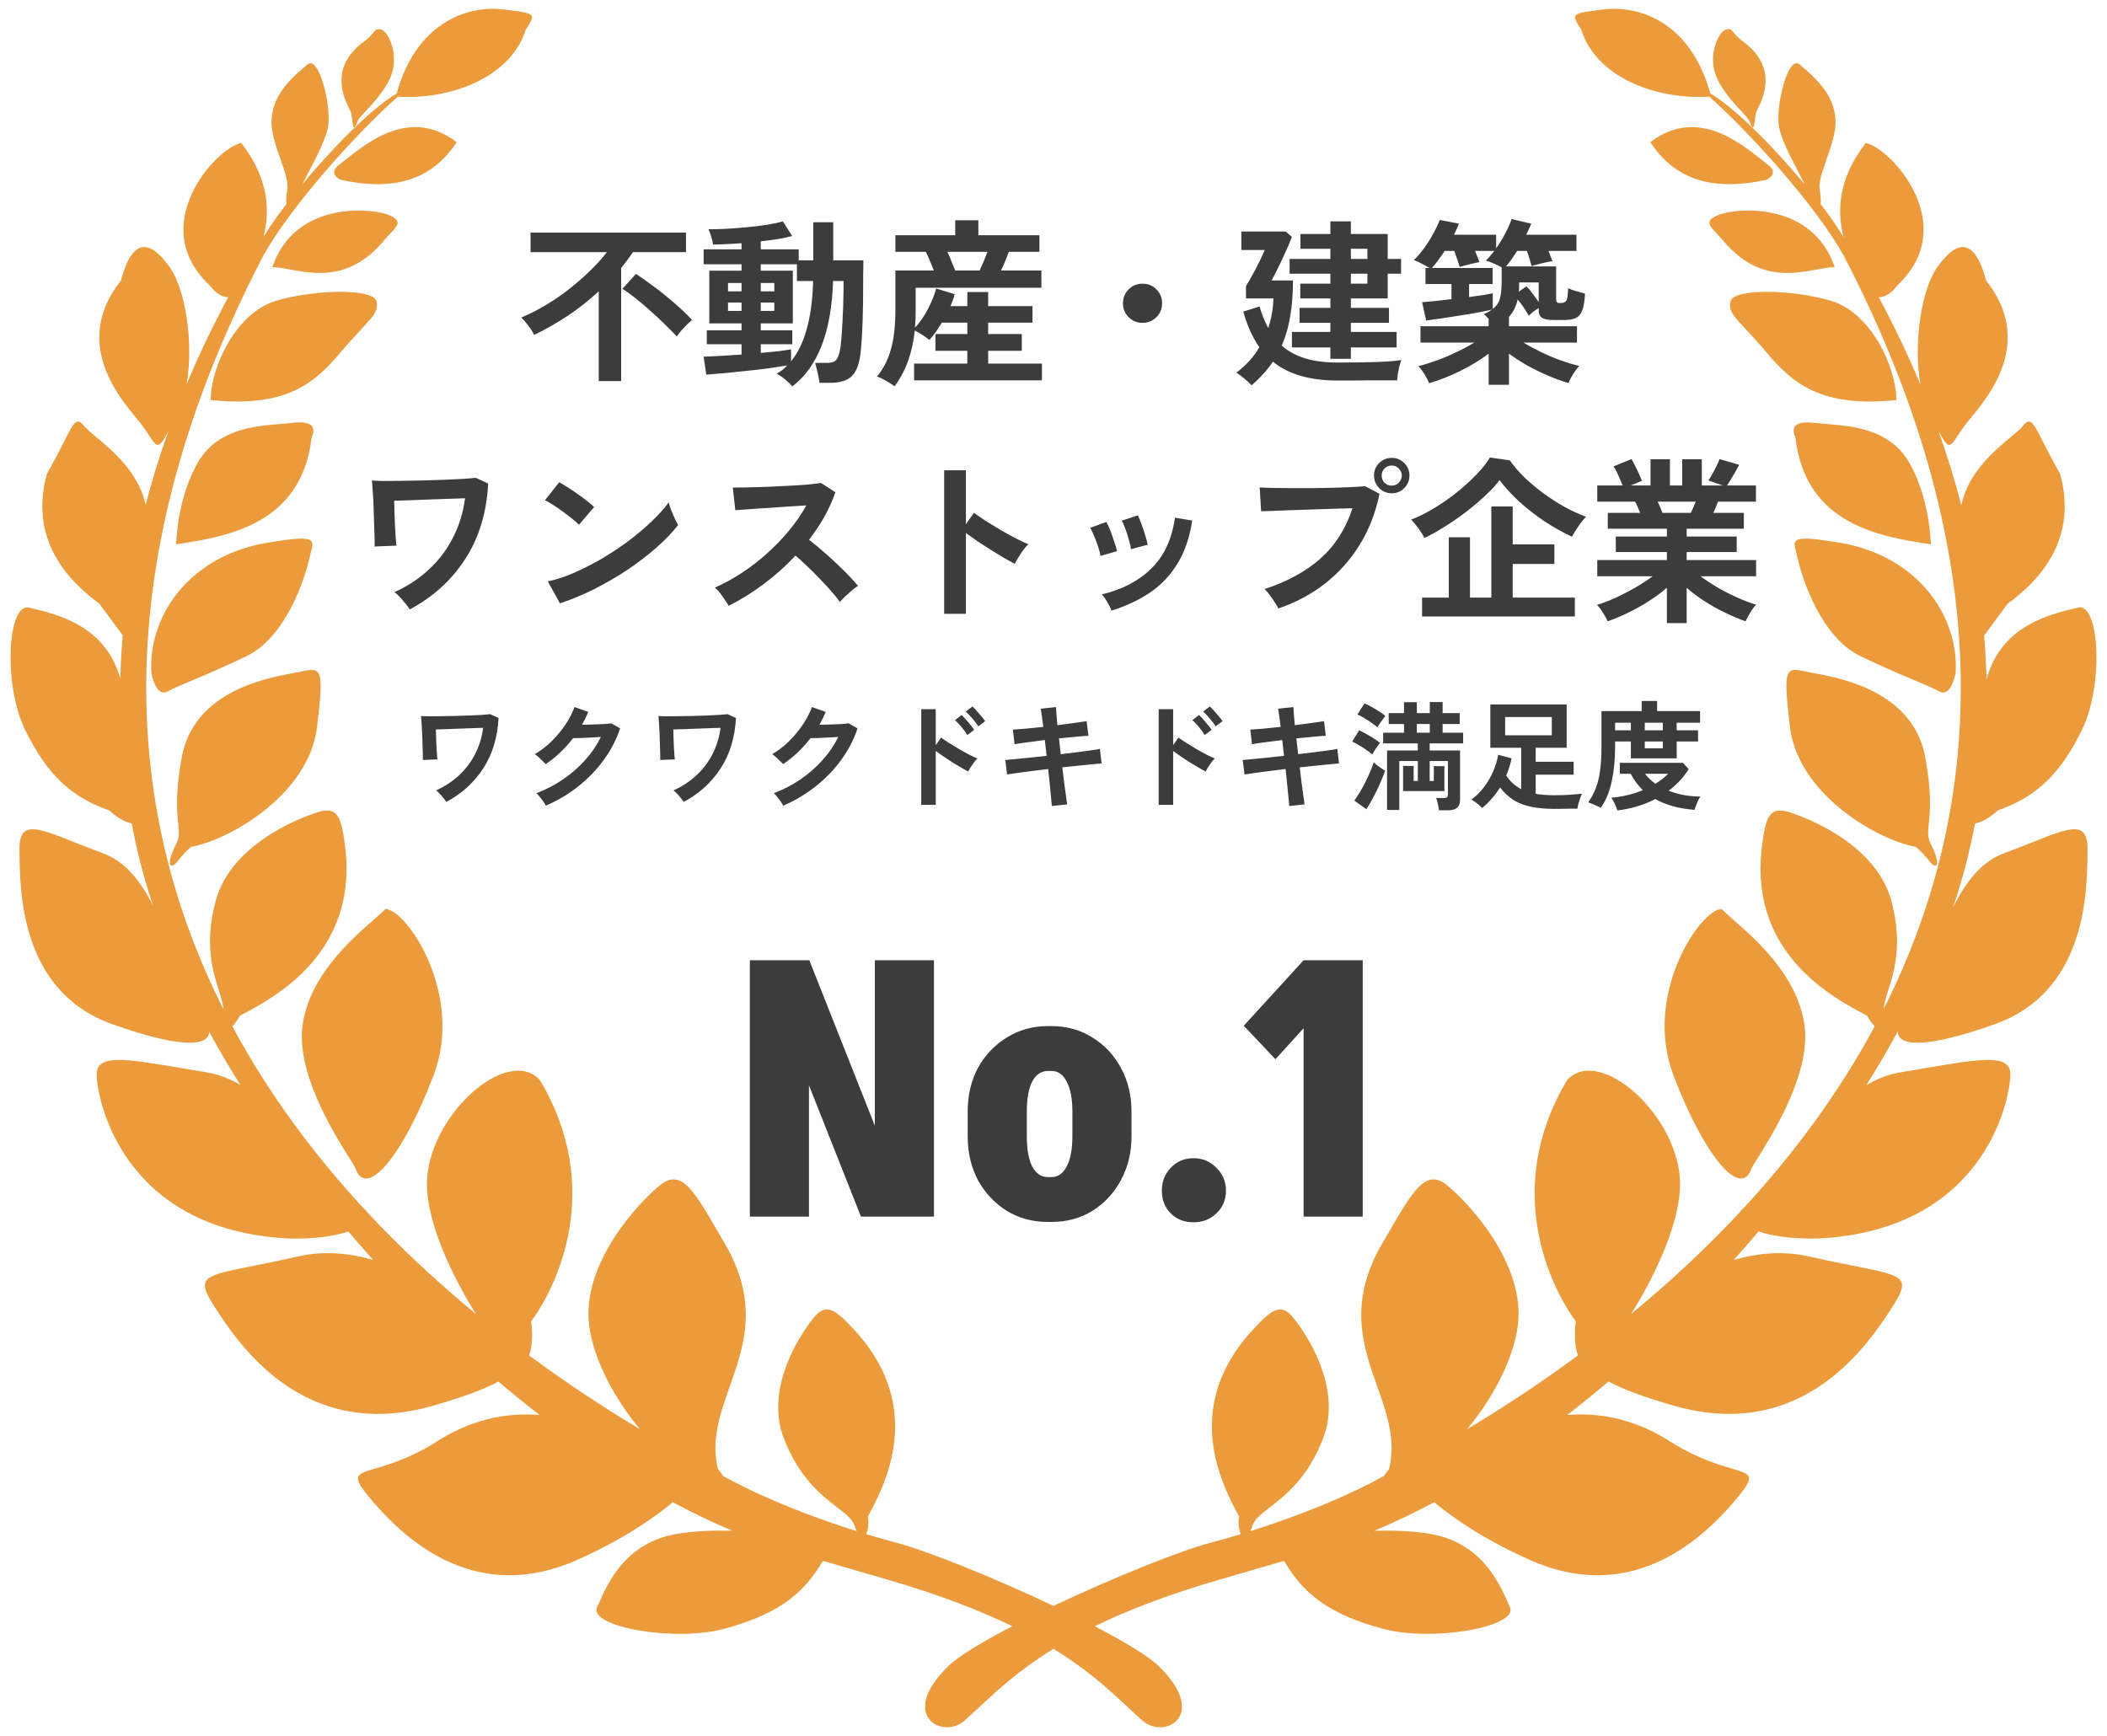
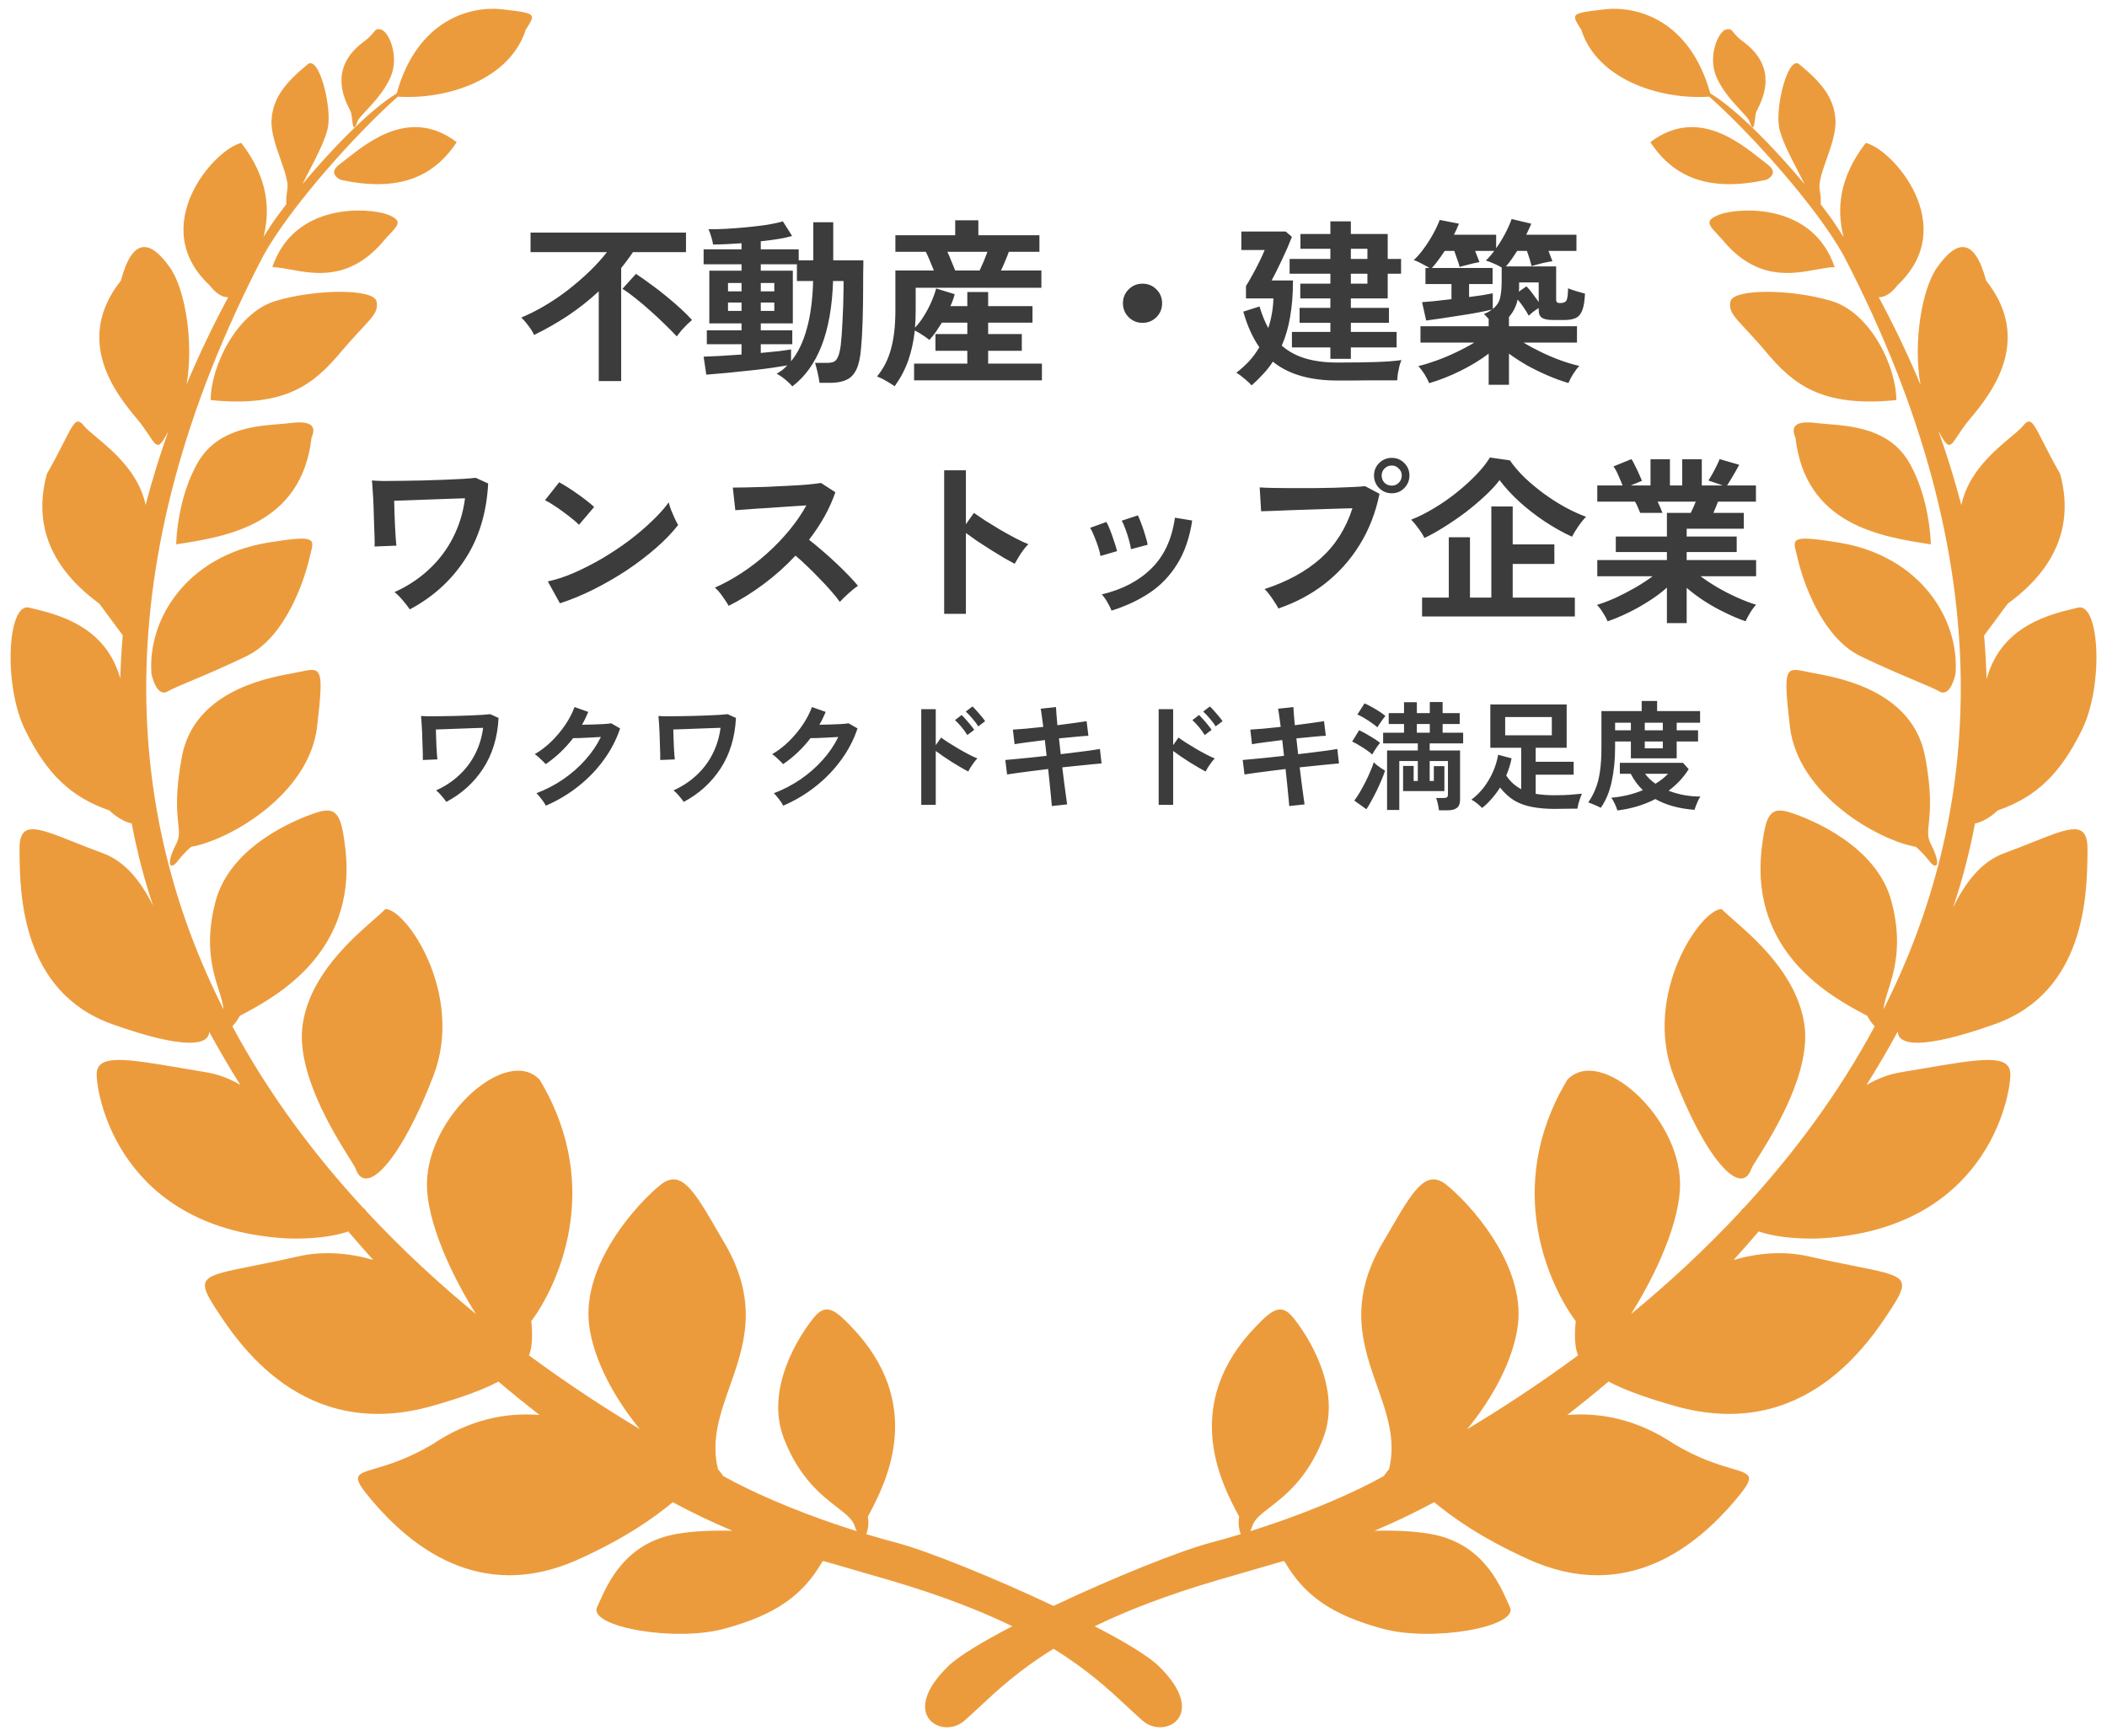
<svg xmlns="http://www.w3.org/2000/svg" width="142" height="117" viewBox="0 0 142 117" fill="none">
  <path fill-rule="evenodd" clip-rule="evenodd" d="M26.813 6.514C30.198 6.734 34.378 5.323 35.429 2.008C35.731 1.539 35.905 1.269 35.836 1.094C35.744 0.857 35.211 0.792 33.956 0.639C31.819 0.358 28.144 1.237 26.734 6.299C24.863 7.435 22.291 10.126 20.388 12.405C20.523 12.126 20.684 11.815 20.854 11.488L20.854 11.488C21.386 10.463 21.997 9.286 22.117 8.478C22.33 7.038 21.478 3.714 20.733 4.337C19.312 5.51 18.39 6.541 18.301 8.087C18.255 8.893 18.594 9.859 18.905 10.742C19.19 11.553 19.451 12.295 19.366 12.78C19.289 13.224 19.276 13.54 19.302 13.753C18.858 14.328 18.49 14.836 18.23 15.233C18.076 15.47 17.919 15.713 17.761 15.963C18.219 14.135 18.087 12.005 16.261 9.635C14.45 10.043 9.871 15.234 14.113 19.216C14.611 19.86 15.041 20.045 15.381 20.032C14.428 21.802 13.469 23.769 12.575 25.905C13.067 23.094 12.492 19.5 11.449 18.024C10.118 16.14 8.929 15.98 8.148 18.913C4.898 23.003 7.928 26.659 9.191 28.184C9.35 28.375 9.48 28.533 9.568 28.654C9.758 28.914 9.911 29.144 10.04 29.337L10.04 29.337C10.31 29.742 10.47 29.982 10.635 29.986C10.815 29.99 11.001 29.716 11.345 29.075C10.781 30.656 10.263 32.31 9.814 34.027C9.354 31.85 7.581 30.371 6.472 29.446C6.107 29.142 5.814 28.897 5.663 28.707C5.171 28.088 4.993 28.439 4.306 29.792C4.027 30.343 3.663 31.059 3.16 31.942C1.953 36.351 4.545 39.106 6.693 40.688L8.273 42.822C8.19 43.775 8.134 44.74 8.107 45.716C8.058 45.56 8.007 45.406 7.953 45.257C6.839 42.143 3.856 41.416 2.272 41.029C2.165 41.003 2.064 40.978 1.971 40.955C0.498 40.581 0.214 46.181 1.687 49.185C3.16 52.189 4.775 53.718 7.367 54.624C7.367 54.624 8.074 55.333 8.877 55.501C9.056 56.448 9.268 57.4 9.515 58.357C9.744 59.24 10.011 60.132 10.314 61.033C9.489 59.411 8.458 58.065 6.924 57.504C6.209 57.243 5.566 56.987 4.993 56.758C2.446 55.745 1.271 55.277 1.315 57.309C1.316 57.382 1.317 57.458 1.317 57.539L1.317 57.539L1.317 57.539C1.349 60.202 1.429 66.832 7.545 69.023C12.418 70.76 14.088 70.465 14.096 69.541C14.748 70.737 15.45 71.933 16.195 73.124C15.511 72.717 14.76 72.418 13.917 72.276C13.362 72.184 12.837 72.095 12.344 72.011L12.343 72.01C8.442 71.346 6.5 71.015 6.515 72.436C6.533 74.035 8.184 82.888 19.42 83.474C21.152 83.524 22.54 83.323 23.471 83.003C24.021 83.648 24.581 84.286 25.15 84.917C23.517 84.451 21.797 84.297 20.093 84.683C18.886 84.958 17.873 85.16 17.039 85.326C13.656 86.001 13.196 86.093 14.449 88.061C16.029 90.514 20.413 97.233 29.128 94.762C31.291 94.15 32.697 93.6 33.589 93.12C34.505 93.896 35.43 94.647 36.363 95.369C34.11 95.197 31.675 95.648 29.128 97.357C27.488 98.33 26.178 98.718 25.311 98.975C23.879 99.399 23.653 99.466 25.134 101.215C27.531 104.006 32.252 108.165 39.015 105.09C42.221 103.632 44.095 102.278 45.341 101.253C46.687 101.973 48.029 102.616 49.361 103.173C48.074 103.144 46.771 103.186 45.636 103.383C42.186 103.965 40.999 106.626 40.366 108.046C40.321 108.145 40.28 108.239 40.24 108.325C39.637 109.64 45.476 110.707 48.867 109.765C52.239 108.841 54.085 107.561 55.416 105.268L55.426 105.261L55.439 105.252L55.463 105.235L55.495 105.213L56.513 105.508L56.516 105.509L56.517 105.509L56.522 105.51C57.743 105.864 58.868 106.19 59.907 106.494C63.388 107.513 66.083 108.568 68.224 109.611C66.225 110.648 64.617 111.612 63.919 112.289C60.493 115.613 63.511 117.266 64.984 115.986C65.319 115.692 65.659 115.376 66.017 115.042C67.24 113.904 68.69 112.554 71.001 111.13C73.312 112.554 74.763 113.904 75.985 115.043L75.985 115.043L75.986 115.044L75.987 115.044L75.987 115.045C76.345 115.378 76.683 115.693 77.018 115.986C78.492 117.266 81.509 115.613 78.083 112.289C77.385 111.612 75.777 110.648 73.778 109.611C75.918 108.568 78.614 107.512 82.095 106.494C83.136 106.189 84.264 105.862 85.489 105.508L86.506 105.213C86.556 105.249 86.585 105.268 86.585 105.268C87.916 107.561 89.763 108.841 93.135 109.765C96.525 110.707 102.365 109.64 101.761 108.325C101.747 108.293 101.732 108.26 101.717 108.226C101.691 108.169 101.664 108.109 101.636 108.046L101.636 108.046C101.003 106.626 99.816 103.965 96.365 103.383C95.228 103.185 93.921 103.144 92.632 103.173C93.965 102.615 95.309 101.971 96.655 101.25C97.902 102.275 99.776 103.63 102.986 105.09C109.748 108.165 114.47 104.006 116.866 101.215C118.347 99.466 118.121 99.399 116.69 98.975C115.823 98.718 114.513 98.33 112.872 97.357C110.321 95.645 107.882 95.196 105.626 95.369C106.561 94.646 107.488 93.894 108.406 93.116C109.297 93.598 110.705 94.149 112.873 94.762C121.588 97.233 125.972 90.514 127.552 88.061C128.805 86.093 128.345 86.001 124.962 85.326C124.128 85.16 123.116 84.958 121.908 84.683C120.199 84.296 118.474 84.452 116.838 84.921C117.409 84.288 117.971 83.647 118.523 83C119.454 83.321 120.845 83.524 122.583 83.474C133.818 82.888 135.469 74.035 135.487 72.436C135.503 71.015 133.56 71.346 129.66 72.01C129.166 72.094 128.641 72.184 128.085 72.276C127.233 72.419 126.475 72.723 125.786 73.138C126.539 71.932 127.248 70.722 127.907 69.512C127.88 70.459 129.534 70.778 134.458 69.023C140.574 66.832 140.653 60.202 140.685 57.539C140.686 57.459 140.687 57.382 140.688 57.309C140.717 55.28 139.555 55.743 137.02 56.754L137.019 56.754L137.019 56.754C136.444 56.984 135.798 57.241 135.079 57.504C133.505 58.08 132.46 59.481 131.625 61.159C131.947 60.21 132.229 59.269 132.469 58.339C132.715 57.39 132.926 56.445 133.104 55.505C133.915 55.345 134.635 54.624 134.635 54.624C137.227 53.718 138.842 52.189 140.315 49.185C141.788 46.181 141.505 40.581 140.031 40.955C139.938 40.978 139.837 41.003 139.73 41.029C138.146 41.416 135.163 42.143 134.049 45.257C133.99 45.42 133.934 45.589 133.882 45.761C133.856 44.775 133.8 43.8 133.716 42.837L135.309 40.688C137.456 39.124 140.048 36.351 138.841 31.942C138.338 31.059 137.975 30.343 137.695 29.792C137.008 28.439 136.83 28.088 136.338 28.707C136.187 28.897 135.894 29.142 135.529 29.446L135.529 29.446L135.529 29.446C134.417 30.374 132.637 31.859 132.183 34.047C131.73 32.31 131.207 30.638 130.636 29.041C130.992 29.706 131.182 29.99 131.365 29.986C131.53 29.982 131.69 29.742 131.96 29.337C132.089 29.144 132.242 28.914 132.433 28.654C132.52 28.533 132.65 28.375 132.809 28.184C134.072 26.659 137.102 23.003 133.853 18.913C133.072 15.98 131.882 16.14 130.551 18.024C129.505 19.504 128.931 23.112 129.429 25.927C128.533 23.783 127.572 21.808 126.615 20.031C126.956 20.047 127.388 19.863 127.889 19.216C132.131 15.234 127.552 10.043 125.741 9.635C123.91 12.012 123.783 14.147 124.245 15.978C124.079 15.716 123.915 15.462 123.754 15.215C123.498 14.823 123.136 14.322 122.699 13.757C122.726 13.544 122.713 13.227 122.636 12.78C122.551 12.295 122.812 11.553 123.097 10.742C123.408 9.859 123.747 8.893 123.701 8.087C123.612 6.541 122.689 5.51 121.269 4.337C120.524 3.714 119.672 7.038 119.885 8.478C120.004 9.286 120.616 10.463 121.148 11.488C121.319 11.818 121.482 12.131 121.617 12.412C119.717 10.133 117.14 7.434 115.263 6.289C113.851 1.236 110.18 0.358 108.044 0.639C106.789 0.792 106.256 0.857 106.164 1.094C106.095 1.269 106.269 1.539 106.571 2.008C107.622 5.325 111.806 6.736 115.192 6.514C117.941 8.934 122.429 13.93 124.251 17.224C135.232 38.338 133.416 55.2 126.943 68.022C126.966 67.666 127.095 67.257 127.249 66.769C127.657 65.48 128.239 63.639 127.481 60.775C126.505 57.024 122.068 55.211 120.612 54.749C119.157 54.287 118.979 55.176 118.713 57.309C117.985 64.284 123.482 67.212 125.693 68.389L125.848 68.472C125.848 68.472 126.006 68.829 126.345 69.172C123.873 73.779 120.81 77.845 117.555 81.38C117.434 81.473 117.345 81.569 117.289 81.667C114.879 84.256 112.369 86.555 109.922 88.569C111.576 85.95 113.248 82.333 113.228 79.777C113.193 75.245 107.85 70.445 105.631 72.774C101.212 80.133 104.531 86.817 106.199 89.056C106.199 89.056 105.998 90.516 106.353 91.352C103.571 93.407 100.989 95.063 98.877 96.328C100.575 94.274 101.996 91.663 102.293 89.34C102.826 85.18 98.956 81.02 97.448 79.829C96.075 78.775 95.205 80.278 93.572 83.1L93.57 83.103L93.569 83.104L93.564 83.112C93.384 83.424 93.194 83.753 92.992 84.096C90.879 87.952 91.88 90.788 92.818 93.447C93.472 95.299 94.095 97.064 93.614 99.027C93.614 99.027 93.415 99.245 93.265 99.486C91.247 100.61 88.52 101.776 85.585 102.772C85.576 102.757 85.568 102.749 85.559 102.749C85.548 102.748 85.536 102.762 85.521 102.794C85.104 102.934 84.683 103.072 84.259 103.205C84.31 103.109 84.358 102.991 84.401 102.85C84.537 102.405 84.987 102.056 85.584 101.594C86.632 100.783 88.129 99.623 89.158 96.984C90.507 93.553 88.04 89.892 87.153 88.807C86.265 87.723 85.626 88.328 84.206 89.874C79.697 95.015 82.372 100.071 83.441 102.091L83.514 102.228C83.514 102.228 83.379 102.784 83.618 103.403C82.936 103.61 82.249 103.806 81.562 103.988C79.453 104.548 74.968 106.362 71.001 108.24C67.034 106.362 62.549 104.548 60.44 103.988C59.753 103.806 59.065 103.61 58.383 103.403C58.621 102.784 58.486 102.228 58.486 102.228L58.559 102.091C59.628 100.071 62.303 95.015 57.794 89.874C56.374 88.328 55.735 87.723 54.848 88.807C53.96 89.892 51.493 93.553 52.842 96.984C53.871 99.623 55.368 100.783 56.416 101.594C57.013 102.056 57.464 102.405 57.599 102.85C57.642 102.991 57.69 103.109 57.741 103.205C57.318 103.072 56.897 102.934 56.481 102.794C56.466 102.762 56.454 102.748 56.442 102.749C56.434 102.749 56.425 102.757 56.416 102.772C53.48 101.776 50.753 100.61 48.736 99.485C48.585 99.244 48.387 99.027 48.387 99.027C47.906 97.064 48.529 95.299 49.182 93.447C50.121 90.788 51.122 87.952 49.008 84.096C48.804 83.749 48.612 83.416 48.429 83.1L48.429 83.1C46.796 80.278 45.926 78.775 44.553 79.829C43.044 81.02 39.175 85.18 39.707 89.34C40.005 91.662 41.425 94.273 43.123 96.327C41.011 95.062 38.43 93.406 35.649 91.352C36.003 90.515 35.802 89.056 35.802 89.056C37.47 86.817 40.789 80.133 36.37 72.774C34.151 70.445 28.808 75.245 28.773 79.777C28.753 82.332 30.424 85.949 32.078 88.568C29.632 86.554 27.124 84.256 24.714 81.668C24.657 81.57 24.569 81.472 24.446 81.379C21.191 77.844 18.129 73.779 15.658 69.172C15.997 68.829 16.154 68.472 16.154 68.472L16.31 68.389C18.521 67.212 24.018 64.284 23.29 57.309C23.024 55.176 22.846 54.287 21.391 54.749C19.935 55.211 15.498 57.024 14.521 60.775C13.764 63.639 14.346 65.48 14.754 66.769C14.908 67.258 15.037 67.667 15.06 68.023C8.586 55.202 6.769 38.339 17.751 17.224C19.576 13.924 24.078 8.916 26.813 6.514ZM10.206 45.399C9.94 41.737 12.567 37.506 17.998 36.582C21.261 36.048 21.197 36.291 20.942 37.262L20.942 37.262L20.942 37.263C20.908 37.391 20.871 37.531 20.838 37.684C20.537 38.999 19.276 42.946 16.614 44.225C15.142 44.938 13.895 45.463 12.947 45.862L12.947 45.862L12.947 45.862L12.947 45.862C12.192 46.18 11.627 46.418 11.289 46.607C10.526 47.034 10.206 45.399 10.206 45.399ZM21.372 48.972C20.839 53.54 15.479 56.615 12.887 57.077C12.887 57.077 12.532 57.344 12.017 57.984C11.538 58.659 11.076 58.446 11.893 56.846C12.107 56.426 12.07 56.067 12.01 55.49C11.927 54.676 11.798 53.428 12.266 50.962C13.082 46.75 17.626 45.754 19.614 45.399C19.839 45.359 20.043 45.316 20.226 45.277L20.226 45.276L20.227 45.276C21.674 44.969 21.844 44.932 21.372 48.972ZM23.554 78.068C23.78 78.429 23.933 78.672 23.964 78.764C24.674 80.808 27.106 78.017 29.218 72.489C31.313 66.979 27.355 61.237 25.97 61.273C25.785 61.465 25.507 61.709 25.171 62.003C23.646 63.341 20.938 65.716 20.414 68.952C19.874 72.198 22.505 76.394 23.554 78.068ZM11.875 36.689C15.247 36.173 20.324 35.391 20.998 29.49C21.3 28.814 21.105 28.317 19.578 28.512C19.352 28.541 19.09 28.563 18.804 28.586C17.182 28.718 14.764 28.916 13.437 31.001C11.91 33.489 11.875 36.689 11.875 36.689ZM14.2 26.966C19.277 27.481 21.176 25.864 22.986 23.713C23.543 23.052 23.999 22.563 24.359 22.178C25.17 21.31 25.493 20.963 25.383 20.335C25.223 19.429 21.247 19.482 18.584 20.282C15.94 21.064 14.2 24.708 14.2 26.966ZM19.568 18.166C19.108 18.082 18.698 18.006 18.355 18.006C19.846 13.598 24.869 14.007 26.094 14.451C27.142 14.852 26.865 15.146 26.251 15.799C26.158 15.898 26.057 16.005 25.952 16.122C23.673 18.922 21.274 18.48 19.568 18.166ZM22.968 12.123C26.678 12.922 29.145 12.069 30.778 9.581C27.717 7.261 24.921 9.471 23.282 10.767L23.282 10.767C23.125 10.891 22.979 11.007 22.844 11.109C22.045 11.732 22.968 12.123 22.968 12.123ZM23.554 7.361C23.613 7.48 23.655 7.565 23.663 7.607C23.693 7.751 23.714 7.917 23.733 8.072V8.072C23.793 8.547 23.838 8.91 24.106 8.158C24.151 8.024 24.369 7.79 24.658 7.479L24.658 7.479C25.172 6.928 25.91 6.135 26.307 5.225C26.946 3.803 26.201 2.132 25.686 1.99C25.39 1.921 25.33 1.994 25.17 2.189C25.043 2.345 24.852 2.579 24.426 2.879C22.184 4.605 23.192 6.632 23.554 7.361ZM131.794 45.399C132.06 41.737 129.433 37.506 124.002 36.582C120.739 36.048 120.803 36.291 121.058 37.262C121.092 37.39 121.129 37.531 121.162 37.684C121.463 38.999 122.724 42.946 125.386 44.225C126.859 44.938 128.105 45.463 129.053 45.862C129.808 46.18 130.373 46.418 130.711 46.607C131.474 47.034 131.794 45.399 131.794 45.399ZM129.114 57.077C126.523 56.615 121.162 53.54 120.63 48.972C120.157 44.932 120.328 44.969 121.775 45.276L121.775 45.276L121.775 45.277C121.958 45.316 122.162 45.359 122.387 45.399C124.375 45.754 128.919 46.75 129.736 50.962C130.203 53.428 130.075 54.676 129.991 55.49C129.932 56.067 129.895 56.426 130.108 56.846C130.925 58.446 130.463 58.659 129.984 57.984C129.469 57.344 129.114 57.077 129.114 57.077ZM118.449 78.068L118.449 78.068C118.223 78.429 118.07 78.672 118.039 78.764C117.329 80.808 114.897 78.017 112.785 72.489C110.69 66.979 114.648 61.237 116.033 61.273C116.218 61.465 116.496 61.709 116.832 62.003L116.832 62.003C118.357 63.341 121.065 65.716 121.589 68.952C122.129 72.198 119.498 76.394 118.449 78.068ZM130.126 36.689C126.753 36.173 121.677 35.391 121.002 29.49C120.7 28.814 120.896 28.317 122.422 28.512C122.648 28.541 122.91 28.563 123.196 28.586C124.818 28.718 127.236 28.916 128.564 31.001C130.09 33.489 130.126 36.689 130.126 36.689ZM127.802 26.966C122.725 27.481 120.826 25.864 119.015 23.713C118.459 23.052 118.003 22.563 117.643 22.178C116.832 21.31 116.508 20.963 116.619 20.335C116.779 19.429 120.755 19.482 123.417 20.282C126.062 21.064 127.802 24.708 127.802 26.966ZM123.648 18.006C123.304 18.006 122.895 18.082 122.435 18.166C120.729 18.48 118.329 18.922 116.051 16.122C115.945 16.005 115.844 15.898 115.751 15.799C115.137 15.146 114.861 14.852 115.909 14.451C117.133 14.007 122.157 13.598 123.648 18.006ZM111.224 9.581C112.857 12.069 115.324 12.922 119.034 12.123C119.034 12.123 119.957 11.732 119.158 11.109C119.023 11.007 118.876 10.891 118.719 10.767C117.08 9.471 114.285 7.261 111.224 9.581ZM118.449 7.361L118.449 7.361C118.811 6.632 119.819 4.605 117.577 2.879C117.151 2.579 116.96 2.345 116.832 2.189C116.673 1.994 116.613 1.921 116.317 1.99C115.802 2.132 115.056 3.803 115.695 5.225C116.093 6.135 116.831 6.928 117.345 7.479L117.345 7.479C117.634 7.79 117.852 8.024 117.896 8.158C118.164 8.91 118.21 8.547 118.269 8.072L118.27 8.072C118.289 7.917 118.31 7.751 118.34 7.607C118.348 7.565 118.39 7.48 118.449 7.361Z" fill="#EC9B3C" />
-   <path d="M58.023 82L51.183 64.72H54.543L61.383 82H58.023ZM50.535 82V64.72H54.519V82H50.535ZM58.959 82V64.72H62.943V82H58.959ZM72.273 76.624V74.896H76.257V76.624H72.273ZM65.217 76.624V74.896H69.201V76.624H65.217ZM70.593 72.184V69.16H70.881V72.184H70.593ZM70.593 82.36V79.336H70.881V82.36H70.593ZM65.217 74.92C65.217 73.816 65.449 72.832 65.913 71.968C66.393 71.104 67.041 70.424 67.857 69.928C68.673 69.416 69.593 69.16 70.617 69.16V72.184C70.169 72.184 69.817 72.424 69.561 72.904C69.321 73.384 69.201 74.056 69.201 74.92H65.217ZM76.257 74.92H72.273C72.273 74.056 72.145 73.384 71.889 72.904C71.649 72.424 71.305 72.184 70.857 72.184V69.16C71.897 69.16 72.817 69.416 73.617 69.928C74.433 70.424 75.073 71.104 75.537 71.968C76.017 72.832 76.257 73.816 76.257 74.92ZM65.217 76.6H69.201C69.201 77.464 69.321 78.136 69.561 78.616C69.817 79.096 70.169 79.336 70.617 79.336V82.36C69.593 82.36 68.673 82.112 67.857 81.616C67.041 81.104 66.393 80.416 65.913 79.552C65.449 78.672 65.217 77.688 65.217 76.6ZM76.257 76.6C76.257 77.688 76.017 78.672 75.537 79.552C75.073 80.416 74.433 81.104 73.617 81.616C72.817 82.112 71.897 82.36 70.857 82.36V79.336C71.305 79.336 71.649 79.096 71.889 78.616C72.145 78.136 72.273 77.464 72.273 76.6H76.257ZM80.439 82.384C79.815 82.384 79.303 82.184 78.903 81.784C78.503 81.384 78.303 80.872 78.303 80.248C78.303 79.64 78.503 79.128 78.903 78.712C79.303 78.28 79.815 78.064 80.439 78.064C81.047 78.064 81.559 78.28 81.975 78.712C82.407 79.128 82.623 79.64 82.623 80.248C82.623 80.872 82.407 81.384 81.975 81.784C81.559 82.184 81.047 82.384 80.439 82.384ZM85.959 71.392L83.823 69.136L87.855 64.72V69.304L85.959 71.392ZM87.855 82V64.72H91.839V82H87.855Z" fill="#3C3C3C" />
-   <path d="M40.352 25.684V19.636C39.696 20.244 38.996 20.796 38.252 21.292C37.508 21.78 36.756 22.208 35.996 22.576C35.9 22.368 35.768 22.156 35.6 21.94C35.44 21.724 35.284 21.544 35.132 21.4C35.66 21.184 36.192 20.916 36.728 20.596C37.272 20.276 37.796 19.92 38.3 19.528C38.812 19.128 39.288 18.716 39.728 18.292C40.176 17.86 40.568 17.428 40.904 16.996H35.756V15.676H46.232V16.996H42.656C42.536 17.18 42.408 17.36 42.272 17.536C42.144 17.712 42.008 17.888 41.864 18.064V25.684H40.352ZM45.608 22.672C45.416 22.464 45.168 22.212 44.864 21.916C44.568 21.62 44.244 21.316 43.892 21.004C43.54 20.684 43.192 20.388 42.848 20.116C42.512 19.844 42.212 19.628 41.948 19.468L42.86 18.46C43.18 18.668 43.516 18.904 43.868 19.168C44.228 19.424 44.58 19.696 44.924 19.984C45.268 20.264 45.588 20.54 45.884 20.812C46.18 21.084 46.432 21.336 46.64 21.568C46.552 21.64 46.44 21.74 46.304 21.868C46.176 21.996 46.048 22.132 45.92 22.276C45.8 22.42 45.696 22.552 45.608 22.672ZM53.396 26.044C53.292 25.908 53.132 25.752 52.916 25.576C52.7 25.4 52.508 25.272 52.34 25.192C52.476 25.112 52.604 25.028 52.724 24.94C52.844 24.844 52.956 24.74 53.06 24.628C52.788 24.676 52.46 24.728 52.076 24.784C51.692 24.84 51.284 24.892 50.852 24.94C50.42 24.988 49.996 25.032 49.58 25.072C49.164 25.12 48.784 25.156 48.44 25.18C48.096 25.212 47.816 25.236 47.6 25.252L47.42 24.04C47.684 24.032 48.044 24.016 48.5 23.992C48.964 23.96 49.456 23.928 49.976 23.896V23.2H47.636V22.264H49.976V21.796H47.804V18.244H49.976V17.812H47.42V16.804H49.976V16.396C49.616 16.42 49.268 16.44 48.932 16.456C48.604 16.472 48.312 16.48 48.056 16.48C48.04 16.344 48 16.172 47.936 15.964C47.872 15.748 47.808 15.576 47.744 15.448C48.056 15.456 48.44 15.448 48.896 15.424C49.352 15.4 49.828 15.364 50.324 15.316C50.82 15.268 51.284 15.212 51.716 15.148C52.148 15.076 52.496 15 52.76 14.92L53.384 15.904C53.144 15.976 52.836 16.044 52.46 16.108C52.092 16.164 51.696 16.216 51.272 16.264V16.804H53.828V17.548H54.812V14.98H56.156V17.548H58.184C58.184 17.612 58.184 17.736 58.184 17.92C58.184 18.104 58.18 18.304 58.172 18.52C58.172 18.736 58.172 18.928 58.172 19.096C58.172 20.04 58.16 20.888 58.136 21.64C58.112 22.392 58.076 23.008 58.028 23.488C57.98 24.096 57.876 24.568 57.716 24.904C57.556 25.24 57.332 25.472 57.044 25.6C56.756 25.736 56.392 25.804 55.952 25.804H55.232C55.2 25.572 55.152 25.32 55.088 25.048C55.024 24.784 54.972 24.588 54.932 24.46H55.7C55.9 24.46 56.06 24.436 56.18 24.388C56.3 24.34 56.396 24.232 56.468 24.064C56.548 23.896 56.612 23.636 56.66 23.284C56.708 22.884 56.748 22.34 56.78 21.652C56.82 20.956 56.844 20.2 56.852 19.384V18.94H56.144C56.088 20.676 55.828 22.136 55.364 23.32C54.9 24.496 54.244 25.404 53.396 26.044ZM53.312 24.352C53.768 23.8 54.12 23.076 54.368 22.18C54.624 21.276 54.768 20.196 54.8 18.94H53.708V17.812H51.272V18.244H53.432V21.796H51.272V22.264H53.396V23.2H51.272V23.788C51.72 23.748 52.128 23.708 52.496 23.668C52.864 23.62 53.136 23.58 53.312 23.548V24.352ZM49.064 20.956H49.976V20.392H49.064V20.956ZM51.272 20.956H52.184V20.392H51.272V20.956ZM49.064 19.636H49.976V19.072H49.064V19.636ZM51.272 19.636H52.184V19.072H51.272V19.636ZM60.296 26.032C60.12 25.912 59.928 25.792 59.72 25.672C59.52 25.552 59.316 25.452 59.108 25.372C59.54 24.852 59.852 24.24 60.044 23.536C60.244 22.824 60.344 21.952 60.344 20.92V18.232H62.936C62.856 18.024 62.768 17.808 62.672 17.584C62.576 17.352 62.484 17.148 62.396 16.972H60.344V15.856H64.376V14.848H65.936V15.856H70.052V16.972H67.988C67.924 17.156 67.844 17.36 67.748 17.584C67.66 17.808 67.564 18.024 67.46 18.232H70.184V19.396H61.712V20.92C61.712 21.12 61.708 21.32 61.7 21.52C61.692 21.712 61.68 21.9 61.664 22.084C61.888 21.852 62.092 21.584 62.276 21.28C62.468 20.976 62.632 20.664 62.768 20.344C62.912 20.016 63.02 19.716 63.092 19.444L64.34 19.828C64.308 19.956 64.268 20.088 64.22 20.224C64.172 20.36 64.116 20.496 64.052 20.632H65.192V19.684H66.596V20.632H69.584V21.748H66.596V22.516H68.864V23.644H66.596V24.508H70.22V25.636H61.604V24.508H65.192V23.644H63.044V22.516H65.192V21.748H63.476C63.348 21.956 63.216 22.16 63.08 22.36C62.944 22.552 62.796 22.736 62.636 22.912C62.508 22.808 62.352 22.696 62.168 22.576C61.984 22.456 61.812 22.356 61.652 22.276C61.572 23.012 61.424 23.688 61.208 24.304C60.992 24.912 60.688 25.488 60.296 26.032ZM64.376 18.232H66.02C66.108 18.048 66.2 17.844 66.296 17.62C66.392 17.388 66.476 17.172 66.548 16.972H63.848C63.944 17.172 64.036 17.388 64.124 17.62C64.22 17.844 64.304 18.048 64.376 18.232ZM77 21.76C76.632 21.76 76.32 21.632 76.064 21.376C75.808 21.12 75.68 20.808 75.68 20.44C75.68 20.072 75.808 19.76 76.064 19.504C76.32 19.248 76.632 19.12 77 19.12C77.368 19.12 77.68 19.248 77.936 19.504C78.192 19.76 78.32 20.072 78.32 20.44C78.32 20.808 78.192 21.12 77.936 21.376C77.68 21.632 77.368 21.76 77 21.76ZM89.66 24.184V23.416H87.068V22.372H89.66V21.76H87.584V20.752H89.66V20.116H87.632V19.12H89.66V18.448H86.912V17.452H89.66V16.768H87.644V15.772H89.66V14.92H91.04V15.772H93.524V17.452H94.424V18.448H93.524V20.116H91.04V20.752H93.608V21.76H91.04V22.372H94.124V23.416H91.04V24.184H89.66ZM84.356 25.972C84.244 25.852 84.084 25.704 83.876 25.528C83.668 25.352 83.484 25.216 83.324 25.12C83.628 24.888 83.912 24.632 84.176 24.352C84.44 24.064 84.672 23.748 84.872 23.404C84.416 22.748 84.056 21.948 83.792 21.004L84.884 20.656C85.052 21.216 85.248 21.7 85.472 22.108C85.576 21.804 85.656 21.488 85.712 21.16C85.776 20.824 85.812 20.476 85.82 20.116H83.972V19.276C84.092 19.092 84.232 18.852 84.392 18.556C84.56 18.26 84.72 17.956 84.872 17.644C85.024 17.332 85.144 17.068 85.232 16.852H83.66V15.604H86.648L87.068 15.964C86.988 16.172 86.888 16.416 86.768 16.696C86.648 16.968 86.52 17.248 86.384 17.536C86.248 17.824 86.12 18.088 86 18.328C85.88 18.568 85.78 18.76 85.7 18.904H87.14C87.14 19.816 87.076 20.632 86.948 21.352C86.828 22.064 86.64 22.712 86.384 23.296C86.832 23.688 87.364 23.976 87.98 24.16C88.596 24.344 89.316 24.436 90.14 24.436C91.164 24.436 92.032 24.424 92.744 24.4C93.464 24.376 94.032 24.332 94.448 24.268C94.408 24.356 94.364 24.488 94.316 24.664C94.276 24.832 94.24 25.004 94.208 25.18C94.184 25.356 94.168 25.508 94.16 25.636C93.936 25.636 93.648 25.636 93.296 25.636C92.952 25.636 92.584 25.636 92.192 25.636C91.8 25.644 91.424 25.648 91.064 25.648C90.704 25.648 90.396 25.648 90.14 25.648C88.276 25.648 86.824 25.224 85.784 24.376C85.592 24.672 85.376 24.948 85.136 25.204C84.896 25.468 84.636 25.724 84.356 25.972ZM91.04 17.452H92.156V16.768H91.04V17.452ZM91.04 19.12H92.156V18.448H91.04V19.12ZM100.328 25.936V23.836C99.792 24.244 99.164 24.628 98.444 24.988C97.732 25.34 97.024 25.62 96.32 25.828C96.248 25.652 96.144 25.452 96.008 25.228C95.872 25.012 95.732 24.828 95.588 24.676C95.98 24.58 96.396 24.452 96.836 24.292C97.276 24.132 97.712 23.948 98.144 23.74C98.584 23.532 98.988 23.316 99.356 23.092H95.732V21.988H100.328V21.496C100.272 21.432 100.216 21.372 100.16 21.316C100.112 21.26 100.06 21.212 100.004 21.172C100.116 21.124 100.216 21.076 100.304 21.028C100.392 20.972 100.476 20.916 100.556 20.86C100.308 20.924 99.992 20.992 99.608 21.064C99.224 21.136 98.816 21.204 98.384 21.268C97.952 21.332 97.536 21.396 97.136 21.46C96.736 21.516 96.396 21.564 96.116 21.604L95.84 20.368C96.024 20.352 96.296 20.328 96.656 20.296C97.016 20.256 97.404 20.212 97.82 20.164V19.144H96.068V18.064H96.344C96.2 17.976 96.02 17.876 95.804 17.764C95.588 17.644 95.412 17.568 95.276 17.536C95.516 17.312 95.748 17.044 95.972 16.732C96.204 16.412 96.412 16.084 96.596 15.748C96.78 15.412 96.924 15.104 97.028 14.824L98.324 15.076C98.276 15.196 98.224 15.32 98.168 15.448C98.112 15.568 98.052 15.692 97.988 15.82H100.832V16.732C101.056 16.42 101.26 16.088 101.444 15.736C101.628 15.384 101.772 15.06 101.876 14.764L103.196 15.076C103.156 15.188 103.104 15.308 103.04 15.436C102.984 15.556 102.924 15.684 102.86 15.82H106.244V16.912H104.36C104.472 17.192 104.56 17.424 104.624 17.608C104.496 17.624 104.336 17.652 104.144 17.692C103.96 17.732 103.784 17.776 103.616 17.824C103.448 17.864 103.316 17.9 103.22 17.932C103.188 17.796 103.144 17.636 103.088 17.452C103.032 17.268 102.972 17.088 102.908 16.912H102.248C102.12 17.112 101.992 17.304 101.864 17.488C101.736 17.664 101.612 17.82 101.492 17.956H104.876V20.212C104.876 20.356 104.956 20.428 105.116 20.428C105.372 20.428 105.528 20.36 105.584 20.224C105.64 20.088 105.672 19.824 105.68 19.432C105.808 19.488 105.992 19.552 106.232 19.624C106.472 19.696 106.668 19.752 106.82 19.792C106.796 20.28 106.736 20.652 106.64 20.908C106.544 21.164 106.396 21.34 106.196 21.436C106.004 21.524 105.748 21.568 105.428 21.568H104.648C104.328 21.568 104.088 21.52 103.928 21.424C103.776 21.328 103.7 21.156 103.7 20.908V20.764C103.58 20.836 103.456 20.92 103.328 21.016C103.208 21.112 103.108 21.2 103.028 21.28C102.94 21.112 102.828 20.928 102.692 20.728C102.556 20.528 102.42 20.348 102.284 20.188C102.18 20.644 101.984 21.036 101.696 21.364V21.988H106.28V23.092H102.68C103.048 23.316 103.448 23.532 103.88 23.74C104.312 23.948 104.748 24.132 105.188 24.292C105.636 24.452 106.052 24.576 106.436 24.664C106.292 24.816 106.152 25 106.016 25.216C105.88 25.44 105.776 25.64 105.704 25.816C105.24 25.68 104.768 25.508 104.288 25.3C103.808 25.092 103.344 24.864 102.896 24.616C102.456 24.36 102.056 24.1 101.696 23.836V25.936H100.328ZM100.604 20.824C100.868 20.616 101.032 20.368 101.096 20.08C101.168 19.792 101.204 19.416 101.204 18.952V18.028C101.06 17.94 100.876 17.848 100.652 17.752C100.428 17.656 100.256 17.592 100.136 17.56C100.232 17.472 100.328 17.372 100.424 17.26C100.52 17.148 100.612 17.032 100.7 16.912H99.416C99.472 17.048 99.524 17.184 99.572 17.32C99.628 17.448 99.672 17.564 99.704 17.668C99.6 17.684 99.46 17.712 99.284 17.752C99.108 17.792 98.936 17.836 98.768 17.884C98.6 17.924 98.468 17.96 98.372 17.992C98.34 17.856 98.288 17.692 98.216 17.5C98.152 17.3 98.084 17.104 98.012 16.912H97.364C97.22 17.136 97.072 17.348 96.92 17.548C96.776 17.748 96.636 17.92 96.5 18.064H100.592V19.144H99.008V20.02C99.36 19.972 99.676 19.928 99.956 19.888C100.244 19.84 100.46 19.8 100.604 19.768V20.824ZM103.7 20.356V19.036H102.38C102.38 19.148 102.38 19.256 102.38 19.36C102.38 19.464 102.372 19.564 102.356 19.66L102.872 19.3C103 19.42 103.136 19.58 103.28 19.78C103.432 19.98 103.572 20.172 103.7 20.356ZM27.62 41.072C27.492 40.888 27.336 40.688 27.152 40.472C26.968 40.248 26.78 40.06 26.588 39.908C27.476 39.508 28.252 38.996 28.916 38.372C29.588 37.748 30.128 37.032 30.536 36.224C30.952 35.408 31.22 34.528 31.34 33.584C31.028 33.592 30.66 33.604 30.236 33.62C29.812 33.636 29.372 33.652 28.916 33.668C28.468 33.684 28.036 33.7 27.62 33.716C27.204 33.732 26.852 33.744 26.564 33.752C26.572 34.016 26.58 34.3 26.588 34.604C26.604 34.908 26.616 35.208 26.624 35.504C26.64 35.8 26.656 36.064 26.672 36.296C26.688 36.52 26.704 36.68 26.72 36.776L25.244 36.836C25.252 36.724 25.252 36.52 25.244 36.224C25.236 35.92 25.224 35.576 25.208 35.192C25.2 34.8 25.188 34.412 25.172 34.028C25.156 33.636 25.136 33.292 25.112 32.996C25.096 32.692 25.08 32.488 25.064 32.384C25.232 32.4 25.492 32.412 25.844 32.42C26.196 32.42 26.6 32.416 27.056 32.408C27.52 32.4 28 32.392 28.496 32.384C29 32.368 29.488 32.352 29.96 32.336C30.432 32.312 30.852 32.292 31.22 32.276C31.588 32.252 31.868 32.228 32.06 32.204L32.9 32.588C32.796 34.564 32.276 36.268 31.34 37.7C30.412 39.124 29.172 40.248 27.62 41.072ZM37.736 40.664L36.92 39.188C37.488 39.068 38.084 38.872 38.708 38.6C39.34 38.32 39.972 37.996 40.604 37.628C41.236 37.252 41.836 36.852 42.404 36.428C42.972 35.996 43.484 35.56 43.94 35.12C44.404 34.68 44.78 34.26 45.068 33.86C45.1 33.996 45.152 34.164 45.224 34.364C45.304 34.564 45.388 34.76 45.476 34.952C45.564 35.136 45.64 35.28 45.704 35.384C45.312 35.888 44.82 36.4 44.228 36.92C43.644 37.432 42.996 37.928 42.284 38.408C41.572 38.88 40.828 39.312 40.052 39.704C39.276 40.096 38.504 40.416 37.736 40.664ZM39.02 35.372C38.916 35.26 38.768 35.128 38.576 34.976C38.392 34.824 38.184 34.664 37.952 34.496C37.728 34.328 37.508 34.176 37.292 34.04C37.076 33.896 36.888 33.788 36.728 33.716L37.688 32.504C37.848 32.592 38.036 32.704 38.252 32.84C38.468 32.976 38.688 33.124 38.912 33.284C39.144 33.444 39.36 33.604 39.56 33.764C39.76 33.916 39.92 34.052 40.04 34.172L39.02 35.372ZM49.112 40.832C49.008 40.656 48.868 40.444 48.692 40.196C48.524 39.948 48.352 39.752 48.176 39.608C48.776 39.344 49.376 39.016 49.976 38.624C50.576 38.232 51.148 37.792 51.692 37.304C52.244 36.808 52.744 36.288 53.192 35.744C53.648 35.192 54.032 34.632 54.344 34.064C53.952 34.088 53.52 34.116 53.048 34.148C52.584 34.18 52.12 34.212 51.656 34.244C51.2 34.268 50.784 34.296 50.408 34.328C50.04 34.352 49.756 34.372 49.556 34.388L49.388 32.864C49.588 32.864 49.888 32.86 50.288 32.852C50.688 32.844 51.136 32.832 51.632 32.816C52.128 32.792 52.62 32.768 53.108 32.744C53.604 32.72 54.048 32.692 54.44 32.66C54.84 32.62 55.136 32.584 55.328 32.552L56.3 33.176C56.108 33.736 55.86 34.288 55.556 34.832C55.252 35.368 54.908 35.884 54.524 36.38C54.804 36.596 55.1 36.84 55.412 37.112C55.732 37.384 56.044 37.664 56.348 37.952C56.652 38.24 56.932 38.516 57.188 38.78C57.444 39.044 57.656 39.28 57.824 39.488C57.624 39.616 57.412 39.784 57.188 39.992C56.964 40.192 56.768 40.384 56.6 40.568C56.448 40.352 56.252 40.108 56.012 39.836C55.772 39.556 55.512 39.276 55.232 38.996C54.96 38.708 54.684 38.432 54.404 38.168C54.124 37.896 53.86 37.656 53.612 37.448C52.948 38.16 52.228 38.804 51.452 39.38C50.676 39.956 49.896 40.44 49.112 40.832ZM63.632 41.372V31.7H65.096V35.336L65.636 34.568C65.828 34.704 66.08 34.876 66.392 35.084C66.712 35.284 67.052 35.492 67.412 35.708C67.772 35.916 68.12 36.108 68.456 36.284C68.792 36.46 69.076 36.592 69.308 36.68C69.212 36.768 69.1 36.896 68.972 37.064C68.852 37.224 68.74 37.392 68.636 37.568C68.532 37.736 68.448 37.88 68.384 38C68.192 37.896 67.952 37.764 67.664 37.604C67.384 37.436 67.084 37.252 66.764 37.052C66.452 36.852 66.148 36.656 65.852 36.464C65.564 36.264 65.312 36.084 65.096 35.924V41.372H63.632ZM74.912 41.156C74.848 40.988 74.752 40.796 74.624 40.58C74.496 40.356 74.372 40.184 74.252 40.064C75.636 39.736 76.752 39.152 77.6 38.312C78.456 37.472 78.984 36.332 79.184 34.892L80.348 35.084C80.172 36.244 79.836 37.22 79.34 38.012C78.852 38.804 78.232 39.452 77.48 39.956C76.736 40.452 75.88 40.852 74.912 41.156ZM74.168 37.472C74.144 37.312 74.092 37.108 74.012 36.86C73.932 36.612 73.84 36.368 73.736 36.128C73.64 35.888 73.552 35.704 73.472 35.576L74.564 35.18C74.644 35.316 74.732 35.508 74.828 35.756C74.924 36.004 75.012 36.256 75.092 36.512C75.18 36.76 75.244 36.972 75.284 37.148L74.168 37.472ZM76.22 37.016C76.204 36.856 76.16 36.652 76.088 36.404C76.016 36.148 75.936 35.9 75.848 35.66C75.76 35.412 75.676 35.224 75.596 35.096L76.688 34.736C76.76 34.88 76.84 35.076 76.928 35.324C77.024 35.572 77.108 35.824 77.18 36.08C77.26 36.328 77.316 36.54 77.348 36.716L76.22 37.016ZM86.156 41.012C86.108 40.908 86.028 40.772 85.916 40.604C85.812 40.436 85.696 40.268 85.568 40.1C85.448 39.932 85.332 39.8 85.22 39.704C86.748 39.208 88.008 38.52 89 37.64C89.992 36.752 90.708 35.624 91.148 34.256C90.772 34.264 90.344 34.276 89.864 34.292C89.392 34.308 88.904 34.324 88.4 34.34C87.896 34.356 87.412 34.372 86.948 34.388C86.492 34.404 86.092 34.42 85.748 34.436C85.404 34.444 85.152 34.452 84.992 34.46L84.896 32.852C85.128 32.868 85.432 32.88 85.808 32.888C86.192 32.896 86.612 32.9 87.068 32.9C87.524 32.9 87.996 32.9 88.484 32.9C88.972 32.892 89.44 32.884 89.888 32.876C90.344 32.86 90.756 32.844 91.124 32.828C91.492 32.812 91.784 32.792 92 32.768L92.972 33.284C92.708 34.564 92.26 35.712 91.628 36.728C91.004 37.736 90.228 38.604 89.3 39.332C88.38 40.052 87.332 40.612 86.156 41.012ZM93.8 33.248C93.472 33.248 93.188 33.132 92.948 32.9C92.716 32.66 92.6 32.376 92.6 32.048C92.6 31.72 92.716 31.44 92.948 31.208C93.188 30.976 93.472 30.86 93.8 30.86C94.128 30.86 94.408 30.976 94.64 31.208C94.872 31.44 94.988 31.72 94.988 32.048C94.988 32.376 94.872 32.66 94.64 32.9C94.408 33.132 94.128 33.248 93.8 33.248ZM93.8 32.732C93.984 32.732 94.14 32.668 94.268 32.54C94.404 32.404 94.472 32.24 94.472 32.048C94.472 31.864 94.404 31.708 94.268 31.58C94.14 31.444 93.984 31.376 93.8 31.376C93.608 31.376 93.444 31.444 93.308 31.58C93.18 31.708 93.116 31.864 93.116 32.048C93.116 32.24 93.18 32.404 93.308 32.54C93.444 32.668 93.608 32.732 93.8 32.732ZM95.84 41.552V40.28H97.64V36.212H99.068V40.28H100.508V34.136H101.948V36.692H104.756V38.012H101.948V40.28H106.136V41.552H95.84ZM95.996 36.26C95.916 36.084 95.788 35.876 95.612 35.636C95.436 35.396 95.268 35.192 95.108 35.024C95.604 34.832 96.116 34.576 96.644 34.256C97.18 33.936 97.692 33.58 98.18 33.188C98.668 32.796 99.108 32.396 99.5 31.988C99.892 31.58 100.196 31.196 100.412 30.836L101.756 31.028C102.028 31.42 102.36 31.808 102.752 32.192C103.152 32.568 103.584 32.928 104.048 33.272C104.512 33.608 104.988 33.912 105.476 34.184C105.964 34.448 106.436 34.664 106.892 34.832C106.716 35.008 106.536 35.232 106.352 35.504C106.168 35.776 106.032 36 105.944 36.176C105.32 35.888 104.7 35.54 104.084 35.132C103.476 34.724 102.912 34.284 102.392 33.812C101.872 33.332 101.428 32.848 101.06 32.36C100.82 32.688 100.496 33.04 100.088 33.416C99.688 33.792 99.248 34.164 98.768 34.532C98.288 34.892 97.804 35.224 97.316 35.528C96.836 35.832 96.396 36.076 95.996 36.26ZM112.34 41.996V39.608C111.98 39.928 111.572 40.232 111.116 40.52C110.668 40.808 110.204 41.068 109.724 41.3C109.252 41.532 108.792 41.724 108.344 41.876C108.304 41.78 108.244 41.66 108.164 41.516C108.084 41.38 107.996 41.24 107.9 41.096C107.804 40.96 107.712 40.852 107.624 40.772C108.016 40.652 108.436 40.492 108.884 40.292C109.332 40.084 109.772 39.856 110.204 39.608C110.644 39.352 111.036 39.096 111.38 38.84H107.648V37.748H112.34V37.208H108.896V36.164H112.34V35.636H108.356V34.568H110.54C110.484 34.432 110.428 34.3 110.372 34.172C110.316 34.036 110.256 33.916 110.192 33.812H107.648V32.72H109.352C109.272 32.512 109.176 32.284 109.064 32.036C108.96 31.788 108.852 31.588 108.74 31.436L109.952 30.944C110.032 31.064 110.116 31.22 110.204 31.412C110.3 31.596 110.388 31.78 110.468 31.964C110.548 32.14 110.612 32.288 110.66 32.408L109.904 32.72H111.236V30.956H112.544V32.72H113.372V30.956H114.692V32.72H116.108L115.136 32.384C115.216 32.272 115.304 32.128 115.4 31.952C115.504 31.768 115.6 31.584 115.688 31.4C115.784 31.208 115.852 31.056 115.892 30.944L117.212 31.328C117.14 31.464 117.052 31.624 116.948 31.808C116.844 31.992 116.74 32.168 116.636 32.336C116.54 32.496 116.46 32.624 116.396 32.72H118.34V33.812H115.784C115.68 34.084 115.576 34.336 115.472 34.568H117.524V35.636H113.672V36.164H117.044V37.208H113.672V37.748H118.352V38.84H114.608C114.952 39.096 115.34 39.352 115.772 39.608C116.204 39.856 116.644 40.08 117.092 40.28C117.54 40.48 117.96 40.64 118.352 40.76C118.272 40.84 118.184 40.948 118.088 41.084C117.992 41.228 117.904 41.372 117.824 41.516C117.744 41.66 117.684 41.78 117.644 41.876C117.204 41.724 116.748 41.532 116.276 41.3C115.804 41.076 115.344 40.82 114.896 40.532C114.448 40.244 114.04 39.94 113.672 39.62V41.996H112.34ZM112.04 34.568H113.948C114.004 34.456 114.06 34.336 114.116 34.208C114.172 34.072 114.228 33.94 114.284 33.812H111.716C111.78 33.94 111.84 34.072 111.896 34.208C111.952 34.344 112 34.464 112.04 34.568ZM30.08 54.048C29.995 53.925 29.891 53.792 29.768 53.648C29.645 53.499 29.52 53.373 29.392 53.272C29.984 53.005 30.501 52.664 30.944 52.248C31.392 51.832 31.752 51.355 32.024 50.816C32.301 50.272 32.48 49.685 32.56 49.056C32.352 49.061 32.107 49.069 31.824 49.08C31.541 49.091 31.248 49.101 30.944 49.112C30.645 49.123 30.357 49.133 30.08 49.144C29.803 49.155 29.568 49.163 29.376 49.168C29.381 49.344 29.387 49.533 29.392 49.736C29.403 49.939 29.411 50.139 29.416 50.336C29.427 50.533 29.437 50.709 29.448 50.864C29.459 51.013 29.469 51.12 29.48 51.184L28.496 51.224C28.501 51.149 28.501 51.013 28.496 50.816C28.491 50.613 28.483 50.384 28.472 50.128C28.467 49.867 28.459 49.608 28.448 49.352C28.437 49.091 28.424 48.861 28.408 48.664C28.397 48.461 28.387 48.325 28.376 48.256C28.488 48.267 28.661 48.275 28.896 48.28C29.131 48.28 29.4 48.277 29.704 48.272C30.013 48.267 30.333 48.261 30.664 48.256C31 48.245 31.325 48.235 31.64 48.224C31.955 48.208 32.235 48.195 32.48 48.184C32.725 48.168 32.912 48.152 33.04 48.136L33.6 48.392C33.531 49.709 33.184 50.845 32.56 51.8C31.941 52.749 31.115 53.499 30.08 54.048ZM36.784 54.304C36.747 54.224 36.691 54.131 36.616 54.024C36.541 53.917 36.461 53.813 36.376 53.712C36.296 53.605 36.221 53.523 36.152 53.464C36.797 53.219 37.397 52.907 37.952 52.528C38.512 52.144 39.008 51.709 39.44 51.224C39.877 50.739 40.229 50.221 40.496 49.672C40.272 49.683 40.032 49.696 39.776 49.712C39.525 49.723 39.296 49.733 39.088 49.744C38.88 49.749 38.725 49.752 38.624 49.752C38.363 50.093 38.075 50.413 37.76 50.712C37.451 51.005 37.123 51.269 36.776 51.504C36.728 51.445 36.659 51.373 36.568 51.288C36.483 51.203 36.392 51.117 36.296 51.032C36.205 50.947 36.12 50.88 36.04 50.832C36.435 50.603 36.808 50.317 37.16 49.976C37.512 49.629 37.824 49.256 38.096 48.856C38.368 48.451 38.576 48.051 38.72 47.656L39.648 47.984C39.584 48.133 39.517 48.28 39.448 48.424C39.379 48.568 39.304 48.709 39.224 48.848C39.453 48.843 39.701 48.837 39.968 48.832C40.24 48.821 40.488 48.811 40.712 48.8C40.936 48.784 41.096 48.768 41.192 48.752L41.792 49.096C41.541 49.853 41.171 50.565 40.68 51.232C40.195 51.899 39.619 52.493 38.952 53.016C38.291 53.539 37.568 53.968 36.784 54.304ZM46.08 54.048C45.995 53.925 45.891 53.792 45.768 53.648C45.645 53.499 45.52 53.373 45.392 53.272C45.984 53.005 46.501 52.664 46.944 52.248C47.392 51.832 47.752 51.355 48.024 50.816C48.301 50.272 48.48 49.685 48.56 49.056C48.352 49.061 48.107 49.069 47.824 49.08C47.541 49.091 47.248 49.101 46.944 49.112C46.645 49.123 46.357 49.133 46.08 49.144C45.803 49.155 45.568 49.163 45.376 49.168C45.381 49.344 45.387 49.533 45.392 49.736C45.403 49.939 45.411 50.139 45.416 50.336C45.427 50.533 45.437 50.709 45.448 50.864C45.459 51.013 45.469 51.12 45.48 51.184L44.496 51.224C44.501 51.149 44.501 51.013 44.496 50.816C44.491 50.613 44.483 50.384 44.472 50.128C44.467 49.867 44.459 49.608 44.448 49.352C44.437 49.091 44.424 48.861 44.408 48.664C44.397 48.461 44.387 48.325 44.376 48.256C44.488 48.267 44.661 48.275 44.896 48.28C45.131 48.28 45.4 48.277 45.704 48.272C46.013 48.267 46.333 48.261 46.664 48.256C47 48.245 47.325 48.235 47.64 48.224C47.955 48.208 48.235 48.195 48.48 48.184C48.725 48.168 48.912 48.152 49.04 48.136L49.6 48.392C49.531 49.709 49.184 50.845 48.56 51.8C47.941 52.749 47.115 53.499 46.08 54.048ZM52.784 54.304C52.747 54.224 52.691 54.131 52.616 54.024C52.541 53.917 52.461 53.813 52.376 53.712C52.296 53.605 52.221 53.523 52.152 53.464C52.797 53.219 53.397 52.907 53.952 52.528C54.512 52.144 55.008 51.709 55.44 51.224C55.877 50.739 56.229 50.221 56.496 49.672C56.272 49.683 56.032 49.696 55.776 49.712C55.525 49.723 55.296 49.733 55.088 49.744C54.88 49.749 54.725 49.752 54.624 49.752C54.363 50.093 54.075 50.413 53.76 50.712C53.451 51.005 53.123 51.269 52.776 51.504C52.728 51.445 52.659 51.373 52.568 51.288C52.483 51.203 52.392 51.117 52.296 51.032C52.205 50.947 52.12 50.88 52.04 50.832C52.435 50.603 52.808 50.317 53.16 49.976C53.512 49.629 53.824 49.256 54.096 48.856C54.368 48.451 54.576 48.051 54.72 47.656L55.648 47.984C55.584 48.133 55.517 48.28 55.448 48.424C55.379 48.568 55.304 48.709 55.224 48.848C55.453 48.843 55.701 48.837 55.968 48.832C56.24 48.821 56.488 48.811 56.712 48.8C56.936 48.784 57.096 48.768 57.192 48.752L57.792 49.096C57.541 49.853 57.171 50.565 56.68 51.232C56.195 51.899 55.619 52.493 54.952 53.016C54.291 53.539 53.568 53.968 52.784 54.304ZM62.088 54.248V47.8H63.064V50.224L63.424 49.712C63.552 49.808 63.72 49.923 63.928 50.056C64.141 50.189 64.368 50.328 64.608 50.472C64.848 50.611 65.08 50.739 65.304 50.856C65.528 50.973 65.717 51.061 65.872 51.12C65.808 51.179 65.733 51.264 65.648 51.376C65.568 51.483 65.491 51.595 65.416 51.712C65.347 51.824 65.293 51.92 65.256 52C65.128 51.936 64.968 51.848 64.776 51.736C64.589 51.624 64.389 51.504 64.176 51.376C63.968 51.243 63.765 51.109 63.568 50.976C63.376 50.843 63.208 50.723 63.064 50.616V54.248H62.088ZM65.928 48.96C65.827 48.789 65.693 48.611 65.528 48.424C65.368 48.232 65.221 48.077 65.088 47.96L65.536 47.616C65.611 47.68 65.704 47.776 65.816 47.904C65.928 48.027 66.037 48.152 66.144 48.28C66.251 48.408 66.333 48.517 66.392 48.608L65.928 48.96ZM65.192 49.544C65.091 49.373 64.96 49.192 64.8 49C64.64 48.808 64.493 48.653 64.36 48.536L64.808 48.192C64.883 48.261 64.976 48.36 65.088 48.488C65.2 48.611 65.307 48.736 65.408 48.864C65.515 48.992 65.597 49.101 65.656 49.192L65.192 49.544ZM70.888 54.328C70.883 54.221 70.867 54.043 70.84 53.792C70.813 53.536 70.784 53.237 70.752 52.896C70.72 52.555 70.683 52.2 70.64 51.832C70.272 51.875 69.909 51.92 69.552 51.968C69.195 52.011 68.869 52.053 68.576 52.096C68.288 52.133 68.053 52.168 67.872 52.2L67.752 51.224C67.928 51.208 68.16 51.187 68.448 51.16C68.741 51.133 69.069 51.101 69.432 51.064C69.795 51.021 70.163 50.981 70.536 50.944L70.416 49.88C70.005 49.928 69.613 49.979 69.24 50.032C68.867 50.08 68.579 50.123 68.376 50.16L68.264 49.176C68.477 49.165 68.771 49.144 69.144 49.112C69.517 49.075 69.907 49.035 70.312 48.992C70.28 48.725 70.248 48.488 70.216 48.28C70.189 48.067 70.163 47.896 70.136 47.768L71.168 47.656C71.173 47.779 71.184 47.947 71.2 48.16C71.216 48.368 71.237 48.608 71.264 48.88C71.675 48.827 72.056 48.776 72.408 48.728C72.765 48.68 73.04 48.64 73.232 48.608L73.352 49.592C73.176 49.597 72.904 49.619 72.536 49.656C72.173 49.688 71.784 49.725 71.368 49.768L71.488 50.832C71.851 50.789 72.203 50.747 72.544 50.704C72.885 50.661 73.195 50.621 73.472 50.584C73.749 50.541 73.968 50.507 74.128 50.48L74.24 51.456C74.107 51.467 73.901 51.485 73.624 51.512C73.347 51.539 73.029 51.571 72.672 51.608C72.32 51.64 71.96 51.677 71.592 51.72C71.635 52.077 71.677 52.424 71.72 52.76C71.763 53.096 71.803 53.392 71.84 53.648C71.877 53.904 71.904 54.093 71.92 54.216L70.888 54.328ZM78.088 54.248V47.8H79.064V50.224L79.424 49.712C79.552 49.808 79.72 49.923 79.928 50.056C80.141 50.189 80.368 50.328 80.608 50.472C80.848 50.611 81.08 50.739 81.304 50.856C81.528 50.973 81.717 51.061 81.872 51.12C81.808 51.179 81.733 51.264 81.648 51.376C81.568 51.483 81.491 51.595 81.416 51.712C81.347 51.824 81.293 51.92 81.256 52C81.128 51.936 80.968 51.848 80.776 51.736C80.589 51.624 80.389 51.504 80.176 51.376C79.968 51.243 79.765 51.109 79.568 50.976C79.376 50.843 79.208 50.723 79.064 50.616V54.248H78.088ZM81.928 48.96C81.827 48.789 81.693 48.611 81.528 48.424C81.368 48.232 81.221 48.077 81.088 47.96L81.536 47.616C81.611 47.68 81.704 47.776 81.816 47.904C81.928 48.027 82.037 48.152 82.144 48.28C82.251 48.408 82.333 48.517 82.392 48.608L81.928 48.96ZM81.192 49.544C81.091 49.373 80.96 49.192 80.8 49C80.64 48.808 80.493 48.653 80.36 48.536L80.808 48.192C80.883 48.261 80.976 48.36 81.088 48.488C81.2 48.611 81.307 48.736 81.408 48.864C81.515 48.992 81.597 49.101 81.656 49.192L81.192 49.544ZM86.888 54.328C86.883 54.221 86.867 54.043 86.84 53.792C86.813 53.536 86.784 53.237 86.752 52.896C86.72 52.555 86.683 52.2 86.64 51.832C86.272 51.875 85.909 51.92 85.552 51.968C85.195 52.011 84.869 52.053 84.576 52.096C84.288 52.133 84.053 52.168 83.872 52.2L83.752 51.224C83.928 51.208 84.16 51.187 84.448 51.16C84.741 51.133 85.069 51.101 85.432 51.064C85.795 51.021 86.163 50.981 86.536 50.944L86.416 49.88C86.005 49.928 85.613 49.979 85.24 50.032C84.867 50.08 84.579 50.123 84.376 50.16L84.264 49.176C84.477 49.165 84.771 49.144 85.144 49.112C85.517 49.075 85.907 49.035 86.312 48.992C86.28 48.725 86.248 48.488 86.216 48.28C86.189 48.067 86.163 47.896 86.136 47.768L87.168 47.656C87.173 47.779 87.184 47.947 87.2 48.16C87.216 48.368 87.237 48.608 87.264 48.88C87.675 48.827 88.056 48.776 88.408 48.728C88.765 48.68 89.04 48.64 89.232 48.608L89.352 49.592C89.176 49.597 88.904 49.619 88.536 49.656C88.173 49.688 87.784 49.725 87.368 49.768L87.488 50.832C87.851 50.789 88.203 50.747 88.544 50.704C88.885 50.661 89.195 50.621 89.472 50.584C89.749 50.541 89.968 50.507 90.128 50.48L90.24 51.456C90.107 51.467 89.901 51.485 89.624 51.512C89.347 51.539 89.029 51.571 88.672 51.608C88.32 51.64 87.96 51.677 87.592 51.72C87.635 52.077 87.677 52.424 87.72 52.76C87.763 53.096 87.803 53.392 87.84 53.648C87.877 53.904 87.904 54.093 87.92 54.216L86.888 54.328ZM96.976 54.616C96.971 54.541 96.957 54.451 96.936 54.344C96.915 54.237 96.891 54.131 96.864 54.024C96.837 53.923 96.811 53.843 96.784 53.784H97.32C97.411 53.784 97.477 53.768 97.52 53.736C97.563 53.699 97.584 53.637 97.584 53.552V51.296H96.352V52.64H96.632V51.64H97.344V53.32H94.56V51.624H95.272V52.64H95.552V51.296H94.304V54.592H93.48V50.584H95.552V50.104H93.216V49.384H94.624V48.8H93.592V48.064H94.624V47.328H95.488V48.064H96.36V47.32H97.224V48.064H98.376V48.8H97.224V49.384H98.608V50.104H96.352V50.584H98.4V53.912C98.4 54.157 98.331 54.336 98.192 54.448C98.053 54.56 97.843 54.616 97.56 54.616H96.976ZM92.088 54.544L91.272 53.96C91.395 53.8 91.52 53.611 91.648 53.392C91.776 53.173 91.901 52.944 92.024 52.704C92.147 52.459 92.256 52.221 92.352 51.992C92.453 51.763 92.531 51.557 92.584 51.376C92.627 51.424 92.693 51.485 92.784 51.56C92.88 51.635 92.979 51.707 93.08 51.776C93.187 51.845 93.275 51.901 93.344 51.944C93.285 52.131 93.205 52.341 93.104 52.576C93.008 52.805 92.901 53.043 92.784 53.288C92.667 53.528 92.547 53.757 92.424 53.976C92.307 54.195 92.195 54.384 92.088 54.544ZM92.48 50.856C92.389 50.765 92.261 50.664 92.096 50.552C91.936 50.44 91.768 50.333 91.592 50.232C91.421 50.125 91.267 50.043 91.128 49.984L91.6 49.216C91.835 49.328 92.083 49.464 92.344 49.624C92.611 49.779 92.832 49.925 93.008 50.064C92.965 50.112 92.907 50.189 92.832 50.296C92.763 50.397 92.693 50.501 92.624 50.608C92.56 50.709 92.512 50.792 92.48 50.856ZM92.832 49.024C92.741 48.939 92.613 48.84 92.448 48.728C92.288 48.611 92.12 48.501 91.944 48.4C91.773 48.293 91.619 48.213 91.48 48.16L91.96 47.408C92.104 47.467 92.264 47.547 92.44 47.648C92.616 47.744 92.787 47.845 92.952 47.952C93.117 48.059 93.256 48.16 93.368 48.256C93.325 48.304 93.267 48.379 93.192 48.48C93.123 48.576 93.053 48.675 92.984 48.776C92.915 48.877 92.864 48.96 92.832 49.024ZM95.488 49.384H96.36V48.8H95.488V49.384ZM104.76 54.52C104.211 54.52 103.712 54.477 103.264 54.392C102.821 54.312 102.421 54.168 102.064 53.96C101.712 53.747 101.389 53.453 101.096 53.08C100.92 53.357 100.728 53.613 100.52 53.848C100.317 54.083 100.107 54.285 99.888 54.456C99.803 54.371 99.693 54.272 99.56 54.16C99.427 54.053 99.296 53.965 99.168 53.896C99.493 53.651 99.779 53.365 100.024 53.04C100.269 52.709 100.472 52.36 100.632 51.992C100.792 51.619 100.904 51.245 100.968 50.872L101.872 51.112C101.835 51.309 101.784 51.507 101.72 51.704C101.661 51.896 101.592 52.085 101.512 52.272C101.651 52.48 101.803 52.659 101.968 52.808C102.139 52.957 102.323 53.085 102.52 53.192V50.4H100.44V47.48H105.584V50.4H103.496V51.344H106.056V52.216H103.496V53.504C103.864 53.568 104.285 53.6 104.76 53.6C105.176 53.6 105.525 53.589 105.808 53.568C106.091 53.547 106.36 53.523 106.616 53.496C106.579 53.571 106.539 53.669 106.496 53.792C106.453 53.915 106.413 54.04 106.376 54.168C106.344 54.296 106.32 54.408 106.304 54.504C106.272 54.504 106.173 54.504 106.008 54.504C105.848 54.509 105.656 54.512 105.432 54.512C105.208 54.517 104.984 54.52 104.76 54.52ZM101.44 49.56H104.584V48.328H101.44V49.56ZM107.88 54.448C107.811 54.405 107.72 54.36 107.608 54.312C107.501 54.264 107.395 54.219 107.288 54.176C107.187 54.133 107.104 54.101 107.04 54.08C107.248 53.781 107.416 53.464 107.544 53.128C107.677 52.792 107.773 52.405 107.832 51.968C107.896 51.525 107.928 51.008 107.928 50.416V47.928H110.64V47.248H111.68V47.928H114.576V48.712H113V49.224H114.44V49.976H113V51.112H109.912V49.976H108.848V50.368C108.848 51.216 108.771 51.989 108.616 52.688C108.467 53.387 108.221 53.973 107.88 54.448ZM109 54.624C108.973 54.517 108.92 54.376 108.84 54.2C108.76 54.029 108.677 53.885 108.592 53.768C109.365 53.699 110.075 53.528 110.72 53.256C110.384 52.936 110.112 52.568 109.904 52.152H109.168V51.416H113.424L113.808 51.84C113.632 52.123 113.429 52.387 113.2 52.632C112.971 52.872 112.723 53.093 112.456 53.296C112.787 53.424 113.136 53.523 113.504 53.592C113.872 53.656 114.237 53.688 114.6 53.688C114.557 53.741 114.507 53.827 114.448 53.944C114.395 54.061 114.344 54.181 114.296 54.304C114.248 54.427 114.216 54.52 114.2 54.584C113.667 54.541 113.179 54.459 112.736 54.336C112.299 54.213 111.907 54.053 111.56 53.856C111.171 54.059 110.76 54.224 110.328 54.352C109.896 54.48 109.453 54.571 109 54.624ZM110.848 49.224H112.064V48.712H110.848V49.224ZM111.568 52.824C111.728 52.728 111.88 52.624 112.024 52.512C112.168 52.395 112.301 52.275 112.424 52.152H110.864C111.061 52.413 111.296 52.637 111.568 52.824ZM110.848 50.44H112.064V49.976H110.848V50.44ZM108.848 49.224H109.912V48.712H108.848V49.224Z" fill="#3C3C3C" />
+   <path d="M40.352 25.684V19.636C39.696 20.244 38.996 20.796 38.252 21.292C37.508 21.78 36.756 22.208 35.996 22.576C35.9 22.368 35.768 22.156 35.6 21.94C35.44 21.724 35.284 21.544 35.132 21.4C35.66 21.184 36.192 20.916 36.728 20.596C37.272 20.276 37.796 19.92 38.3 19.528C38.812 19.128 39.288 18.716 39.728 18.292C40.176 17.86 40.568 17.428 40.904 16.996H35.756V15.676H46.232V16.996H42.656C42.536 17.18 42.408 17.36 42.272 17.536C42.144 17.712 42.008 17.888 41.864 18.064V25.684H40.352ZM45.608 22.672C45.416 22.464 45.168 22.212 44.864 21.916C44.568 21.62 44.244 21.316 43.892 21.004C43.54 20.684 43.192 20.388 42.848 20.116C42.512 19.844 42.212 19.628 41.948 19.468L42.86 18.46C43.18 18.668 43.516 18.904 43.868 19.168C44.228 19.424 44.58 19.696 44.924 19.984C45.268 20.264 45.588 20.54 45.884 20.812C46.18 21.084 46.432 21.336 46.64 21.568C46.552 21.64 46.44 21.74 46.304 21.868C46.176 21.996 46.048 22.132 45.92 22.276C45.8 22.42 45.696 22.552 45.608 22.672ZM53.396 26.044C53.292 25.908 53.132 25.752 52.916 25.576C52.7 25.4 52.508 25.272 52.34 25.192C52.476 25.112 52.604 25.028 52.724 24.94C52.844 24.844 52.956 24.74 53.06 24.628C52.788 24.676 52.46 24.728 52.076 24.784C51.692 24.84 51.284 24.892 50.852 24.94C50.42 24.988 49.996 25.032 49.58 25.072C49.164 25.12 48.784 25.156 48.44 25.18C48.096 25.212 47.816 25.236 47.6 25.252L47.42 24.04C47.684 24.032 48.044 24.016 48.5 23.992C48.964 23.96 49.456 23.928 49.976 23.896V23.2H47.636V22.264H49.976V21.796H47.804V18.244H49.976V17.812H47.42V16.804H49.976V16.396C49.616 16.42 49.268 16.44 48.932 16.456C48.604 16.472 48.312 16.48 48.056 16.48C48.04 16.344 48 16.172 47.936 15.964C47.872 15.748 47.808 15.576 47.744 15.448C48.056 15.456 48.44 15.448 48.896 15.424C49.352 15.4 49.828 15.364 50.324 15.316C50.82 15.268 51.284 15.212 51.716 15.148C52.148 15.076 52.496 15 52.76 14.92L53.384 15.904C53.144 15.976 52.836 16.044 52.46 16.108C52.092 16.164 51.696 16.216 51.272 16.264V16.804H53.828V17.548H54.812V14.98H56.156V17.548H58.184C58.184 17.612 58.184 17.736 58.184 17.92C58.184 18.104 58.18 18.304 58.172 18.52C58.172 18.736 58.172 18.928 58.172 19.096C58.172 20.04 58.16 20.888 58.136 21.64C58.112 22.392 58.076 23.008 58.028 23.488C57.98 24.096 57.876 24.568 57.716 24.904C57.556 25.24 57.332 25.472 57.044 25.6C56.756 25.736 56.392 25.804 55.952 25.804H55.232C55.2 25.572 55.152 25.32 55.088 25.048C55.024 24.784 54.972 24.588 54.932 24.46H55.7C55.9 24.46 56.06 24.436 56.18 24.388C56.3 24.34 56.396 24.232 56.468 24.064C56.548 23.896 56.612 23.636 56.66 23.284C56.708 22.884 56.748 22.34 56.78 21.652C56.82 20.956 56.844 20.2 56.852 19.384V18.94H56.144C56.088 20.676 55.828 22.136 55.364 23.32C54.9 24.496 54.244 25.404 53.396 26.044ZM53.312 24.352C53.768 23.8 54.12 23.076 54.368 22.18C54.624 21.276 54.768 20.196 54.8 18.94H53.708V17.812H51.272V18.244H53.432V21.796H51.272V22.264H53.396V23.2H51.272V23.788C51.72 23.748 52.128 23.708 52.496 23.668C52.864 23.62 53.136 23.58 53.312 23.548V24.352ZM49.064 20.956H49.976V20.392H49.064V20.956ZM51.272 20.956H52.184V20.392H51.272V20.956ZM49.064 19.636H49.976V19.072H49.064V19.636ZM51.272 19.636H52.184V19.072H51.272V19.636ZM60.296 26.032C60.12 25.912 59.928 25.792 59.72 25.672C59.52 25.552 59.316 25.452 59.108 25.372C59.54 24.852 59.852 24.24 60.044 23.536C60.244 22.824 60.344 21.952 60.344 20.92V18.232H62.936C62.856 18.024 62.768 17.808 62.672 17.584C62.576 17.352 62.484 17.148 62.396 16.972H60.344V15.856H64.376V14.848H65.936V15.856H70.052V16.972H67.988C67.924 17.156 67.844 17.36 67.748 17.584C67.66 17.808 67.564 18.024 67.46 18.232H70.184V19.396H61.712V20.92C61.712 21.12 61.708 21.32 61.7 21.52C61.692 21.712 61.68 21.9 61.664 22.084C61.888 21.852 62.092 21.584 62.276 21.28C62.468 20.976 62.632 20.664 62.768 20.344C62.912 20.016 63.02 19.716 63.092 19.444L64.34 19.828C64.308 19.956 64.268 20.088 64.22 20.224C64.172 20.36 64.116 20.496 64.052 20.632H65.192V19.684H66.596V20.632H69.584V21.748H66.596V22.516H68.864V23.644H66.596V24.508H70.22V25.636H61.604V24.508H65.192V23.644H63.044V22.516H65.192V21.748H63.476C63.348 21.956 63.216 22.16 63.08 22.36C62.944 22.552 62.796 22.736 62.636 22.912C62.508 22.808 62.352 22.696 62.168 22.576C61.984 22.456 61.812 22.356 61.652 22.276C61.572 23.012 61.424 23.688 61.208 24.304C60.992 24.912 60.688 25.488 60.296 26.032ZM64.376 18.232H66.02C66.108 18.048 66.2 17.844 66.296 17.62C66.392 17.388 66.476 17.172 66.548 16.972H63.848C63.944 17.172 64.036 17.388 64.124 17.62C64.22 17.844 64.304 18.048 64.376 18.232ZM77 21.76C76.632 21.76 76.32 21.632 76.064 21.376C75.808 21.12 75.68 20.808 75.68 20.44C75.68 20.072 75.808 19.76 76.064 19.504C76.32 19.248 76.632 19.12 77 19.12C77.368 19.12 77.68 19.248 77.936 19.504C78.192 19.76 78.32 20.072 78.32 20.44C78.32 20.808 78.192 21.12 77.936 21.376C77.68 21.632 77.368 21.76 77 21.76ZM89.66 24.184V23.416H87.068V22.372H89.66V21.76H87.584V20.752H89.66V20.116H87.632V19.12H89.66V18.448H86.912V17.452H89.66V16.768H87.644V15.772H89.66V14.92H91.04V15.772H93.524V17.452H94.424V18.448H93.524V20.116H91.04V20.752H93.608V21.76H91.04V22.372H94.124V23.416H91.04V24.184H89.66ZM84.356 25.972C84.244 25.852 84.084 25.704 83.876 25.528C83.668 25.352 83.484 25.216 83.324 25.12C83.628 24.888 83.912 24.632 84.176 24.352C84.44 24.064 84.672 23.748 84.872 23.404C84.416 22.748 84.056 21.948 83.792 21.004L84.884 20.656C85.052 21.216 85.248 21.7 85.472 22.108C85.576 21.804 85.656 21.488 85.712 21.16C85.776 20.824 85.812 20.476 85.82 20.116H83.972V19.276C84.092 19.092 84.232 18.852 84.392 18.556C84.56 18.26 84.72 17.956 84.872 17.644C85.024 17.332 85.144 17.068 85.232 16.852H83.66V15.604H86.648L87.068 15.964C86.988 16.172 86.888 16.416 86.768 16.696C86.648 16.968 86.52 17.248 86.384 17.536C86.248 17.824 86.12 18.088 86 18.328C85.88 18.568 85.78 18.76 85.7 18.904H87.14C87.14 19.816 87.076 20.632 86.948 21.352C86.828 22.064 86.64 22.712 86.384 23.296C86.832 23.688 87.364 23.976 87.98 24.16C88.596 24.344 89.316 24.436 90.14 24.436C91.164 24.436 92.032 24.424 92.744 24.4C93.464 24.376 94.032 24.332 94.448 24.268C94.408 24.356 94.364 24.488 94.316 24.664C94.276 24.832 94.24 25.004 94.208 25.18C94.184 25.356 94.168 25.508 94.16 25.636C93.936 25.636 93.648 25.636 93.296 25.636C92.952 25.636 92.584 25.636 92.192 25.636C91.8 25.644 91.424 25.648 91.064 25.648C90.704 25.648 90.396 25.648 90.14 25.648C88.276 25.648 86.824 25.224 85.784 24.376C85.592 24.672 85.376 24.948 85.136 25.204C84.896 25.468 84.636 25.724 84.356 25.972ZM91.04 17.452H92.156V16.768H91.04V17.452ZM91.04 19.12H92.156V18.448H91.04V19.12ZM100.328 25.936V23.836C99.792 24.244 99.164 24.628 98.444 24.988C97.732 25.34 97.024 25.62 96.32 25.828C96.248 25.652 96.144 25.452 96.008 25.228C95.872 25.012 95.732 24.828 95.588 24.676C95.98 24.58 96.396 24.452 96.836 24.292C97.276 24.132 97.712 23.948 98.144 23.74C98.584 23.532 98.988 23.316 99.356 23.092H95.732V21.988H100.328V21.496C100.272 21.432 100.216 21.372 100.16 21.316C100.112 21.26 100.06 21.212 100.004 21.172C100.116 21.124 100.216 21.076 100.304 21.028C100.392 20.972 100.476 20.916 100.556 20.86C100.308 20.924 99.992 20.992 99.608 21.064C99.224 21.136 98.816 21.204 98.384 21.268C97.952 21.332 97.536 21.396 97.136 21.46C96.736 21.516 96.396 21.564 96.116 21.604L95.84 20.368C96.024 20.352 96.296 20.328 96.656 20.296C97.016 20.256 97.404 20.212 97.82 20.164V19.144H96.068V18.064H96.344C96.2 17.976 96.02 17.876 95.804 17.764C95.588 17.644 95.412 17.568 95.276 17.536C95.516 17.312 95.748 17.044 95.972 16.732C96.204 16.412 96.412 16.084 96.596 15.748C96.78 15.412 96.924 15.104 97.028 14.824L98.324 15.076C98.276 15.196 98.224 15.32 98.168 15.448C98.112 15.568 98.052 15.692 97.988 15.82H100.832V16.732C101.056 16.42 101.26 16.088 101.444 15.736C101.628 15.384 101.772 15.06 101.876 14.764L103.196 15.076C103.156 15.188 103.104 15.308 103.04 15.436C102.984 15.556 102.924 15.684 102.86 15.82H106.244V16.912H104.36C104.472 17.192 104.56 17.424 104.624 17.608C104.496 17.624 104.336 17.652 104.144 17.692C103.96 17.732 103.784 17.776 103.616 17.824C103.448 17.864 103.316 17.9 103.22 17.932C103.188 17.796 103.144 17.636 103.088 17.452C103.032 17.268 102.972 17.088 102.908 16.912H102.248C102.12 17.112 101.992 17.304 101.864 17.488C101.736 17.664 101.612 17.82 101.492 17.956H104.876V20.212C104.876 20.356 104.956 20.428 105.116 20.428C105.372 20.428 105.528 20.36 105.584 20.224C105.64 20.088 105.672 19.824 105.68 19.432C105.808 19.488 105.992 19.552 106.232 19.624C106.472 19.696 106.668 19.752 106.82 19.792C106.796 20.28 106.736 20.652 106.64 20.908C106.544 21.164 106.396 21.34 106.196 21.436C106.004 21.524 105.748 21.568 105.428 21.568H104.648C104.328 21.568 104.088 21.52 103.928 21.424C103.776 21.328 103.7 21.156 103.7 20.908V20.764C103.58 20.836 103.456 20.92 103.328 21.016C103.208 21.112 103.108 21.2 103.028 21.28C102.94 21.112 102.828 20.928 102.692 20.728C102.556 20.528 102.42 20.348 102.284 20.188C102.18 20.644 101.984 21.036 101.696 21.364V21.988H106.28V23.092H102.68C103.048 23.316 103.448 23.532 103.88 23.74C104.312 23.948 104.748 24.132 105.188 24.292C105.636 24.452 106.052 24.576 106.436 24.664C106.292 24.816 106.152 25 106.016 25.216C105.88 25.44 105.776 25.64 105.704 25.816C105.24 25.68 104.768 25.508 104.288 25.3C103.808 25.092 103.344 24.864 102.896 24.616C102.456 24.36 102.056 24.1 101.696 23.836V25.936H100.328ZM100.604 20.824C100.868 20.616 101.032 20.368 101.096 20.08C101.168 19.792 101.204 19.416 101.204 18.952V18.028C101.06 17.94 100.876 17.848 100.652 17.752C100.428 17.656 100.256 17.592 100.136 17.56C100.232 17.472 100.328 17.372 100.424 17.26C100.52 17.148 100.612 17.032 100.7 16.912H99.416C99.472 17.048 99.524 17.184 99.572 17.32C99.628 17.448 99.672 17.564 99.704 17.668C99.6 17.684 99.46 17.712 99.284 17.752C99.108 17.792 98.936 17.836 98.768 17.884C98.6 17.924 98.468 17.96 98.372 17.992C98.34 17.856 98.288 17.692 98.216 17.5C98.152 17.3 98.084 17.104 98.012 16.912H97.364C97.22 17.136 97.072 17.348 96.92 17.548C96.776 17.748 96.636 17.92 96.5 18.064H100.592V19.144H99.008V20.02C99.36 19.972 99.676 19.928 99.956 19.888C100.244 19.84 100.46 19.8 100.604 19.768V20.824ZM103.7 20.356V19.036H102.38C102.38 19.148 102.38 19.256 102.38 19.36C102.38 19.464 102.372 19.564 102.356 19.66L102.872 19.3C103 19.42 103.136 19.58 103.28 19.78C103.432 19.98 103.572 20.172 103.7 20.356ZM27.62 41.072C27.492 40.888 27.336 40.688 27.152 40.472C26.968 40.248 26.78 40.06 26.588 39.908C27.476 39.508 28.252 38.996 28.916 38.372C29.588 37.748 30.128 37.032 30.536 36.224C30.952 35.408 31.22 34.528 31.34 33.584C31.028 33.592 30.66 33.604 30.236 33.62C29.812 33.636 29.372 33.652 28.916 33.668C28.468 33.684 28.036 33.7 27.62 33.716C27.204 33.732 26.852 33.744 26.564 33.752C26.572 34.016 26.58 34.3 26.588 34.604C26.604 34.908 26.616 35.208 26.624 35.504C26.64 35.8 26.656 36.064 26.672 36.296C26.688 36.52 26.704 36.68 26.72 36.776L25.244 36.836C25.252 36.724 25.252 36.52 25.244 36.224C25.236 35.92 25.224 35.576 25.208 35.192C25.2 34.8 25.188 34.412 25.172 34.028C25.156 33.636 25.136 33.292 25.112 32.996C25.096 32.692 25.08 32.488 25.064 32.384C25.232 32.4 25.492 32.412 25.844 32.42C26.196 32.42 26.6 32.416 27.056 32.408C27.52 32.4 28 32.392 28.496 32.384C29 32.368 29.488 32.352 29.96 32.336C30.432 32.312 30.852 32.292 31.22 32.276C31.588 32.252 31.868 32.228 32.06 32.204L32.9 32.588C32.796 34.564 32.276 36.268 31.34 37.7C30.412 39.124 29.172 40.248 27.62 41.072ZM37.736 40.664L36.92 39.188C37.488 39.068 38.084 38.872 38.708 38.6C39.34 38.32 39.972 37.996 40.604 37.628C41.236 37.252 41.836 36.852 42.404 36.428C42.972 35.996 43.484 35.56 43.94 35.12C44.404 34.68 44.78 34.26 45.068 33.86C45.1 33.996 45.152 34.164 45.224 34.364C45.304 34.564 45.388 34.76 45.476 34.952C45.564 35.136 45.64 35.28 45.704 35.384C45.312 35.888 44.82 36.4 44.228 36.92C43.644 37.432 42.996 37.928 42.284 38.408C41.572 38.88 40.828 39.312 40.052 39.704C39.276 40.096 38.504 40.416 37.736 40.664ZM39.02 35.372C38.916 35.26 38.768 35.128 38.576 34.976C38.392 34.824 38.184 34.664 37.952 34.496C37.728 34.328 37.508 34.176 37.292 34.04C37.076 33.896 36.888 33.788 36.728 33.716L37.688 32.504C37.848 32.592 38.036 32.704 38.252 32.84C38.468 32.976 38.688 33.124 38.912 33.284C39.144 33.444 39.36 33.604 39.56 33.764C39.76 33.916 39.92 34.052 40.04 34.172L39.02 35.372ZM49.112 40.832C49.008 40.656 48.868 40.444 48.692 40.196C48.524 39.948 48.352 39.752 48.176 39.608C48.776 39.344 49.376 39.016 49.976 38.624C50.576 38.232 51.148 37.792 51.692 37.304C52.244 36.808 52.744 36.288 53.192 35.744C53.648 35.192 54.032 34.632 54.344 34.064C53.952 34.088 53.52 34.116 53.048 34.148C52.584 34.18 52.12 34.212 51.656 34.244C51.2 34.268 50.784 34.296 50.408 34.328C50.04 34.352 49.756 34.372 49.556 34.388L49.388 32.864C49.588 32.864 49.888 32.86 50.288 32.852C50.688 32.844 51.136 32.832 51.632 32.816C52.128 32.792 52.62 32.768 53.108 32.744C53.604 32.72 54.048 32.692 54.44 32.66C54.84 32.62 55.136 32.584 55.328 32.552L56.3 33.176C56.108 33.736 55.86 34.288 55.556 34.832C55.252 35.368 54.908 35.884 54.524 36.38C54.804 36.596 55.1 36.84 55.412 37.112C55.732 37.384 56.044 37.664 56.348 37.952C56.652 38.24 56.932 38.516 57.188 38.78C57.444 39.044 57.656 39.28 57.824 39.488C57.624 39.616 57.412 39.784 57.188 39.992C56.964 40.192 56.768 40.384 56.6 40.568C56.448 40.352 56.252 40.108 56.012 39.836C55.772 39.556 55.512 39.276 55.232 38.996C54.96 38.708 54.684 38.432 54.404 38.168C54.124 37.896 53.86 37.656 53.612 37.448C52.948 38.16 52.228 38.804 51.452 39.38C50.676 39.956 49.896 40.44 49.112 40.832ZM63.632 41.372V31.7H65.096V35.336L65.636 34.568C65.828 34.704 66.08 34.876 66.392 35.084C66.712 35.284 67.052 35.492 67.412 35.708C67.772 35.916 68.12 36.108 68.456 36.284C68.792 36.46 69.076 36.592 69.308 36.68C69.212 36.768 69.1 36.896 68.972 37.064C68.852 37.224 68.74 37.392 68.636 37.568C68.532 37.736 68.448 37.88 68.384 38C68.192 37.896 67.952 37.764 67.664 37.604C67.384 37.436 67.084 37.252 66.764 37.052C66.452 36.852 66.148 36.656 65.852 36.464C65.564 36.264 65.312 36.084 65.096 35.924V41.372H63.632ZM74.912 41.156C74.848 40.988 74.752 40.796 74.624 40.58C74.496 40.356 74.372 40.184 74.252 40.064C75.636 39.736 76.752 39.152 77.6 38.312C78.456 37.472 78.984 36.332 79.184 34.892L80.348 35.084C80.172 36.244 79.836 37.22 79.34 38.012C78.852 38.804 78.232 39.452 77.48 39.956C76.736 40.452 75.88 40.852 74.912 41.156ZM74.168 37.472C74.144 37.312 74.092 37.108 74.012 36.86C73.932 36.612 73.84 36.368 73.736 36.128C73.64 35.888 73.552 35.704 73.472 35.576L74.564 35.18C74.644 35.316 74.732 35.508 74.828 35.756C74.924 36.004 75.012 36.256 75.092 36.512C75.18 36.76 75.244 36.972 75.284 37.148L74.168 37.472ZM76.22 37.016C76.204 36.856 76.16 36.652 76.088 36.404C76.016 36.148 75.936 35.9 75.848 35.66C75.76 35.412 75.676 35.224 75.596 35.096L76.688 34.736C76.76 34.88 76.84 35.076 76.928 35.324C77.024 35.572 77.108 35.824 77.18 36.08C77.26 36.328 77.316 36.54 77.348 36.716L76.22 37.016ZM86.156 41.012C86.108 40.908 86.028 40.772 85.916 40.604C85.812 40.436 85.696 40.268 85.568 40.1C85.448 39.932 85.332 39.8 85.22 39.704C86.748 39.208 88.008 38.52 89 37.64C89.992 36.752 90.708 35.624 91.148 34.256C90.772 34.264 90.344 34.276 89.864 34.292C89.392 34.308 88.904 34.324 88.4 34.34C87.896 34.356 87.412 34.372 86.948 34.388C86.492 34.404 86.092 34.42 85.748 34.436C85.404 34.444 85.152 34.452 84.992 34.46L84.896 32.852C85.128 32.868 85.432 32.88 85.808 32.888C86.192 32.896 86.612 32.9 87.068 32.9C87.524 32.9 87.996 32.9 88.484 32.9C88.972 32.892 89.44 32.884 89.888 32.876C90.344 32.86 90.756 32.844 91.124 32.828C91.492 32.812 91.784 32.792 92 32.768L92.972 33.284C92.708 34.564 92.26 35.712 91.628 36.728C91.004 37.736 90.228 38.604 89.3 39.332C88.38 40.052 87.332 40.612 86.156 41.012ZM93.8 33.248C93.472 33.248 93.188 33.132 92.948 32.9C92.716 32.66 92.6 32.376 92.6 32.048C92.6 31.72 92.716 31.44 92.948 31.208C93.188 30.976 93.472 30.86 93.8 30.86C94.128 30.86 94.408 30.976 94.64 31.208C94.872 31.44 94.988 31.72 94.988 32.048C94.988 32.376 94.872 32.66 94.64 32.9C94.408 33.132 94.128 33.248 93.8 33.248ZM93.8 32.732C93.984 32.732 94.14 32.668 94.268 32.54C94.404 32.404 94.472 32.24 94.472 32.048C94.472 31.864 94.404 31.708 94.268 31.58C94.14 31.444 93.984 31.376 93.8 31.376C93.608 31.376 93.444 31.444 93.308 31.58C93.18 31.708 93.116 31.864 93.116 32.048C93.116 32.24 93.18 32.404 93.308 32.54C93.444 32.668 93.608 32.732 93.8 32.732ZM95.84 41.552V40.28H97.64V36.212H99.068V40.28H100.508V34.136H101.948V36.692H104.756V38.012H101.948V40.28H106.136V41.552H95.84ZM95.996 36.26C95.916 36.084 95.788 35.876 95.612 35.636C95.436 35.396 95.268 35.192 95.108 35.024C95.604 34.832 96.116 34.576 96.644 34.256C97.18 33.936 97.692 33.58 98.18 33.188C98.668 32.796 99.108 32.396 99.5 31.988C99.892 31.58 100.196 31.196 100.412 30.836L101.756 31.028C102.028 31.42 102.36 31.808 102.752 32.192C103.152 32.568 103.584 32.928 104.048 33.272C104.512 33.608 104.988 33.912 105.476 34.184C105.964 34.448 106.436 34.664 106.892 34.832C106.716 35.008 106.536 35.232 106.352 35.504C106.168 35.776 106.032 36 105.944 36.176C105.32 35.888 104.7 35.54 104.084 35.132C103.476 34.724 102.912 34.284 102.392 33.812C101.872 33.332 101.428 32.848 101.06 32.36C100.82 32.688 100.496 33.04 100.088 33.416C99.688 33.792 99.248 34.164 98.768 34.532C98.288 34.892 97.804 35.224 97.316 35.528C96.836 35.832 96.396 36.076 95.996 36.26ZM112.34 41.996V39.608C111.98 39.928 111.572 40.232 111.116 40.52C110.668 40.808 110.204 41.068 109.724 41.3C109.252 41.532 108.792 41.724 108.344 41.876C108.304 41.78 108.244 41.66 108.164 41.516C108.084 41.38 107.996 41.24 107.9 41.096C107.804 40.96 107.712 40.852 107.624 40.772C108.016 40.652 108.436 40.492 108.884 40.292C109.332 40.084 109.772 39.856 110.204 39.608C110.644 39.352 111.036 39.096 111.38 38.84H107.648V37.748H112.34V37.208H108.896V36.164H112.34V35.636V34.568H110.54C110.484 34.432 110.428 34.3 110.372 34.172C110.316 34.036 110.256 33.916 110.192 33.812H107.648V32.72H109.352C109.272 32.512 109.176 32.284 109.064 32.036C108.96 31.788 108.852 31.588 108.74 31.436L109.952 30.944C110.032 31.064 110.116 31.22 110.204 31.412C110.3 31.596 110.388 31.78 110.468 31.964C110.548 32.14 110.612 32.288 110.66 32.408L109.904 32.72H111.236V30.956H112.544V32.72H113.372V30.956H114.692V32.72H116.108L115.136 32.384C115.216 32.272 115.304 32.128 115.4 31.952C115.504 31.768 115.6 31.584 115.688 31.4C115.784 31.208 115.852 31.056 115.892 30.944L117.212 31.328C117.14 31.464 117.052 31.624 116.948 31.808C116.844 31.992 116.74 32.168 116.636 32.336C116.54 32.496 116.46 32.624 116.396 32.72H118.34V33.812H115.784C115.68 34.084 115.576 34.336 115.472 34.568H117.524V35.636H113.672V36.164H117.044V37.208H113.672V37.748H118.352V38.84H114.608C114.952 39.096 115.34 39.352 115.772 39.608C116.204 39.856 116.644 40.08 117.092 40.28C117.54 40.48 117.96 40.64 118.352 40.76C118.272 40.84 118.184 40.948 118.088 41.084C117.992 41.228 117.904 41.372 117.824 41.516C117.744 41.66 117.684 41.78 117.644 41.876C117.204 41.724 116.748 41.532 116.276 41.3C115.804 41.076 115.344 40.82 114.896 40.532C114.448 40.244 114.04 39.94 113.672 39.62V41.996H112.34ZM112.04 34.568H113.948C114.004 34.456 114.06 34.336 114.116 34.208C114.172 34.072 114.228 33.94 114.284 33.812H111.716C111.78 33.94 111.84 34.072 111.896 34.208C111.952 34.344 112 34.464 112.04 34.568ZM30.08 54.048C29.995 53.925 29.891 53.792 29.768 53.648C29.645 53.499 29.52 53.373 29.392 53.272C29.984 53.005 30.501 52.664 30.944 52.248C31.392 51.832 31.752 51.355 32.024 50.816C32.301 50.272 32.48 49.685 32.56 49.056C32.352 49.061 32.107 49.069 31.824 49.08C31.541 49.091 31.248 49.101 30.944 49.112C30.645 49.123 30.357 49.133 30.08 49.144C29.803 49.155 29.568 49.163 29.376 49.168C29.381 49.344 29.387 49.533 29.392 49.736C29.403 49.939 29.411 50.139 29.416 50.336C29.427 50.533 29.437 50.709 29.448 50.864C29.459 51.013 29.469 51.12 29.48 51.184L28.496 51.224C28.501 51.149 28.501 51.013 28.496 50.816C28.491 50.613 28.483 50.384 28.472 50.128C28.467 49.867 28.459 49.608 28.448 49.352C28.437 49.091 28.424 48.861 28.408 48.664C28.397 48.461 28.387 48.325 28.376 48.256C28.488 48.267 28.661 48.275 28.896 48.28C29.131 48.28 29.4 48.277 29.704 48.272C30.013 48.267 30.333 48.261 30.664 48.256C31 48.245 31.325 48.235 31.64 48.224C31.955 48.208 32.235 48.195 32.48 48.184C32.725 48.168 32.912 48.152 33.04 48.136L33.6 48.392C33.531 49.709 33.184 50.845 32.56 51.8C31.941 52.749 31.115 53.499 30.08 54.048ZM36.784 54.304C36.747 54.224 36.691 54.131 36.616 54.024C36.541 53.917 36.461 53.813 36.376 53.712C36.296 53.605 36.221 53.523 36.152 53.464C36.797 53.219 37.397 52.907 37.952 52.528C38.512 52.144 39.008 51.709 39.44 51.224C39.877 50.739 40.229 50.221 40.496 49.672C40.272 49.683 40.032 49.696 39.776 49.712C39.525 49.723 39.296 49.733 39.088 49.744C38.88 49.749 38.725 49.752 38.624 49.752C38.363 50.093 38.075 50.413 37.76 50.712C37.451 51.005 37.123 51.269 36.776 51.504C36.728 51.445 36.659 51.373 36.568 51.288C36.483 51.203 36.392 51.117 36.296 51.032C36.205 50.947 36.12 50.88 36.04 50.832C36.435 50.603 36.808 50.317 37.16 49.976C37.512 49.629 37.824 49.256 38.096 48.856C38.368 48.451 38.576 48.051 38.72 47.656L39.648 47.984C39.584 48.133 39.517 48.28 39.448 48.424C39.379 48.568 39.304 48.709 39.224 48.848C39.453 48.843 39.701 48.837 39.968 48.832C40.24 48.821 40.488 48.811 40.712 48.8C40.936 48.784 41.096 48.768 41.192 48.752L41.792 49.096C41.541 49.853 41.171 50.565 40.68 51.232C40.195 51.899 39.619 52.493 38.952 53.016C38.291 53.539 37.568 53.968 36.784 54.304ZM46.08 54.048C45.995 53.925 45.891 53.792 45.768 53.648C45.645 53.499 45.52 53.373 45.392 53.272C45.984 53.005 46.501 52.664 46.944 52.248C47.392 51.832 47.752 51.355 48.024 50.816C48.301 50.272 48.48 49.685 48.56 49.056C48.352 49.061 48.107 49.069 47.824 49.08C47.541 49.091 47.248 49.101 46.944 49.112C46.645 49.123 46.357 49.133 46.08 49.144C45.803 49.155 45.568 49.163 45.376 49.168C45.381 49.344 45.387 49.533 45.392 49.736C45.403 49.939 45.411 50.139 45.416 50.336C45.427 50.533 45.437 50.709 45.448 50.864C45.459 51.013 45.469 51.12 45.48 51.184L44.496 51.224C44.501 51.149 44.501 51.013 44.496 50.816C44.491 50.613 44.483 50.384 44.472 50.128C44.467 49.867 44.459 49.608 44.448 49.352C44.437 49.091 44.424 48.861 44.408 48.664C44.397 48.461 44.387 48.325 44.376 48.256C44.488 48.267 44.661 48.275 44.896 48.28C45.131 48.28 45.4 48.277 45.704 48.272C46.013 48.267 46.333 48.261 46.664 48.256C47 48.245 47.325 48.235 47.64 48.224C47.955 48.208 48.235 48.195 48.48 48.184C48.725 48.168 48.912 48.152 49.04 48.136L49.6 48.392C49.531 49.709 49.184 50.845 48.56 51.8C47.941 52.749 47.115 53.499 46.08 54.048ZM52.784 54.304C52.747 54.224 52.691 54.131 52.616 54.024C52.541 53.917 52.461 53.813 52.376 53.712C52.296 53.605 52.221 53.523 52.152 53.464C52.797 53.219 53.397 52.907 53.952 52.528C54.512 52.144 55.008 51.709 55.44 51.224C55.877 50.739 56.229 50.221 56.496 49.672C56.272 49.683 56.032 49.696 55.776 49.712C55.525 49.723 55.296 49.733 55.088 49.744C54.88 49.749 54.725 49.752 54.624 49.752C54.363 50.093 54.075 50.413 53.76 50.712C53.451 51.005 53.123 51.269 52.776 51.504C52.728 51.445 52.659 51.373 52.568 51.288C52.483 51.203 52.392 51.117 52.296 51.032C52.205 50.947 52.12 50.88 52.04 50.832C52.435 50.603 52.808 50.317 53.16 49.976C53.512 49.629 53.824 49.256 54.096 48.856C54.368 48.451 54.576 48.051 54.72 47.656L55.648 47.984C55.584 48.133 55.517 48.28 55.448 48.424C55.379 48.568 55.304 48.709 55.224 48.848C55.453 48.843 55.701 48.837 55.968 48.832C56.24 48.821 56.488 48.811 56.712 48.8C56.936 48.784 57.096 48.768 57.192 48.752L57.792 49.096C57.541 49.853 57.171 50.565 56.68 51.232C56.195 51.899 55.619 52.493 54.952 53.016C54.291 53.539 53.568 53.968 52.784 54.304ZM62.088 54.248V47.8H63.064V50.224L63.424 49.712C63.552 49.808 63.72 49.923 63.928 50.056C64.141 50.189 64.368 50.328 64.608 50.472C64.848 50.611 65.08 50.739 65.304 50.856C65.528 50.973 65.717 51.061 65.872 51.12C65.808 51.179 65.733 51.264 65.648 51.376C65.568 51.483 65.491 51.595 65.416 51.712C65.347 51.824 65.293 51.92 65.256 52C65.128 51.936 64.968 51.848 64.776 51.736C64.589 51.624 64.389 51.504 64.176 51.376C63.968 51.243 63.765 51.109 63.568 50.976C63.376 50.843 63.208 50.723 63.064 50.616V54.248H62.088ZM65.928 48.96C65.827 48.789 65.693 48.611 65.528 48.424C65.368 48.232 65.221 48.077 65.088 47.96L65.536 47.616C65.611 47.68 65.704 47.776 65.816 47.904C65.928 48.027 66.037 48.152 66.144 48.28C66.251 48.408 66.333 48.517 66.392 48.608L65.928 48.96ZM65.192 49.544C65.091 49.373 64.96 49.192 64.8 49C64.64 48.808 64.493 48.653 64.36 48.536L64.808 48.192C64.883 48.261 64.976 48.36 65.088 48.488C65.2 48.611 65.307 48.736 65.408 48.864C65.515 48.992 65.597 49.101 65.656 49.192L65.192 49.544ZM70.888 54.328C70.883 54.221 70.867 54.043 70.84 53.792C70.813 53.536 70.784 53.237 70.752 52.896C70.72 52.555 70.683 52.2 70.64 51.832C70.272 51.875 69.909 51.92 69.552 51.968C69.195 52.011 68.869 52.053 68.576 52.096C68.288 52.133 68.053 52.168 67.872 52.2L67.752 51.224C67.928 51.208 68.16 51.187 68.448 51.16C68.741 51.133 69.069 51.101 69.432 51.064C69.795 51.021 70.163 50.981 70.536 50.944L70.416 49.88C70.005 49.928 69.613 49.979 69.24 50.032C68.867 50.08 68.579 50.123 68.376 50.16L68.264 49.176C68.477 49.165 68.771 49.144 69.144 49.112C69.517 49.075 69.907 49.035 70.312 48.992C70.28 48.725 70.248 48.488 70.216 48.28C70.189 48.067 70.163 47.896 70.136 47.768L71.168 47.656C71.173 47.779 71.184 47.947 71.2 48.16C71.216 48.368 71.237 48.608 71.264 48.88C71.675 48.827 72.056 48.776 72.408 48.728C72.765 48.68 73.04 48.64 73.232 48.608L73.352 49.592C73.176 49.597 72.904 49.619 72.536 49.656C72.173 49.688 71.784 49.725 71.368 49.768L71.488 50.832C71.851 50.789 72.203 50.747 72.544 50.704C72.885 50.661 73.195 50.621 73.472 50.584C73.749 50.541 73.968 50.507 74.128 50.48L74.24 51.456C74.107 51.467 73.901 51.485 73.624 51.512C73.347 51.539 73.029 51.571 72.672 51.608C72.32 51.64 71.96 51.677 71.592 51.72C71.635 52.077 71.677 52.424 71.72 52.76C71.763 53.096 71.803 53.392 71.84 53.648C71.877 53.904 71.904 54.093 71.92 54.216L70.888 54.328ZM78.088 54.248V47.8H79.064V50.224L79.424 49.712C79.552 49.808 79.72 49.923 79.928 50.056C80.141 50.189 80.368 50.328 80.608 50.472C80.848 50.611 81.08 50.739 81.304 50.856C81.528 50.973 81.717 51.061 81.872 51.12C81.808 51.179 81.733 51.264 81.648 51.376C81.568 51.483 81.491 51.595 81.416 51.712C81.347 51.824 81.293 51.92 81.256 52C81.128 51.936 80.968 51.848 80.776 51.736C80.589 51.624 80.389 51.504 80.176 51.376C79.968 51.243 79.765 51.109 79.568 50.976C79.376 50.843 79.208 50.723 79.064 50.616V54.248H78.088ZM81.928 48.96C81.827 48.789 81.693 48.611 81.528 48.424C81.368 48.232 81.221 48.077 81.088 47.96L81.536 47.616C81.611 47.68 81.704 47.776 81.816 47.904C81.928 48.027 82.037 48.152 82.144 48.28C82.251 48.408 82.333 48.517 82.392 48.608L81.928 48.96ZM81.192 49.544C81.091 49.373 80.96 49.192 80.8 49C80.64 48.808 80.493 48.653 80.36 48.536L80.808 48.192C80.883 48.261 80.976 48.36 81.088 48.488C81.2 48.611 81.307 48.736 81.408 48.864C81.515 48.992 81.597 49.101 81.656 49.192L81.192 49.544ZM86.888 54.328C86.883 54.221 86.867 54.043 86.84 53.792C86.813 53.536 86.784 53.237 86.752 52.896C86.72 52.555 86.683 52.2 86.64 51.832C86.272 51.875 85.909 51.92 85.552 51.968C85.195 52.011 84.869 52.053 84.576 52.096C84.288 52.133 84.053 52.168 83.872 52.2L83.752 51.224C83.928 51.208 84.16 51.187 84.448 51.16C84.741 51.133 85.069 51.101 85.432 51.064C85.795 51.021 86.163 50.981 86.536 50.944L86.416 49.88C86.005 49.928 85.613 49.979 85.24 50.032C84.867 50.08 84.579 50.123 84.376 50.16L84.264 49.176C84.477 49.165 84.771 49.144 85.144 49.112C85.517 49.075 85.907 49.035 86.312 48.992C86.28 48.725 86.248 48.488 86.216 48.28C86.189 48.067 86.163 47.896 86.136 47.768L87.168 47.656C87.173 47.779 87.184 47.947 87.2 48.16C87.216 48.368 87.237 48.608 87.264 48.88C87.675 48.827 88.056 48.776 88.408 48.728C88.765 48.68 89.04 48.64 89.232 48.608L89.352 49.592C89.176 49.597 88.904 49.619 88.536 49.656C88.173 49.688 87.784 49.725 87.368 49.768L87.488 50.832C87.851 50.789 88.203 50.747 88.544 50.704C88.885 50.661 89.195 50.621 89.472 50.584C89.749 50.541 89.968 50.507 90.128 50.48L90.24 51.456C90.107 51.467 89.901 51.485 89.624 51.512C89.347 51.539 89.029 51.571 88.672 51.608C88.32 51.64 87.96 51.677 87.592 51.72C87.635 52.077 87.677 52.424 87.72 52.76C87.763 53.096 87.803 53.392 87.84 53.648C87.877 53.904 87.904 54.093 87.92 54.216L86.888 54.328ZM96.976 54.616C96.971 54.541 96.957 54.451 96.936 54.344C96.915 54.237 96.891 54.131 96.864 54.024C96.837 53.923 96.811 53.843 96.784 53.784H97.32C97.411 53.784 97.477 53.768 97.52 53.736C97.563 53.699 97.584 53.637 97.584 53.552V51.296H96.352V52.64H96.632V51.64H97.344V53.32H94.56V51.624H95.272V52.64H95.552V51.296H94.304V54.592H93.48V50.584H95.552V50.104H93.216V49.384H94.624V48.8H93.592V48.064H94.624V47.328H95.488V48.064H96.36V47.32H97.224V48.064H98.376V48.8H97.224V49.384H98.608V50.104H96.352V50.584H98.4V53.912C98.4 54.157 98.331 54.336 98.192 54.448C98.053 54.56 97.843 54.616 97.56 54.616H96.976ZM92.088 54.544L91.272 53.96C91.395 53.8 91.52 53.611 91.648 53.392C91.776 53.173 91.901 52.944 92.024 52.704C92.147 52.459 92.256 52.221 92.352 51.992C92.453 51.763 92.531 51.557 92.584 51.376C92.627 51.424 92.693 51.485 92.784 51.56C92.88 51.635 92.979 51.707 93.08 51.776C93.187 51.845 93.275 51.901 93.344 51.944C93.285 52.131 93.205 52.341 93.104 52.576C93.008 52.805 92.901 53.043 92.784 53.288C92.667 53.528 92.547 53.757 92.424 53.976C92.307 54.195 92.195 54.384 92.088 54.544ZM92.48 50.856C92.389 50.765 92.261 50.664 92.096 50.552C91.936 50.44 91.768 50.333 91.592 50.232C91.421 50.125 91.267 50.043 91.128 49.984L91.6 49.216C91.835 49.328 92.083 49.464 92.344 49.624C92.611 49.779 92.832 49.925 93.008 50.064C92.965 50.112 92.907 50.189 92.832 50.296C92.763 50.397 92.693 50.501 92.624 50.608C92.56 50.709 92.512 50.792 92.48 50.856ZM92.832 49.024C92.741 48.939 92.613 48.84 92.448 48.728C92.288 48.611 92.12 48.501 91.944 48.4C91.773 48.293 91.619 48.213 91.48 48.16L91.96 47.408C92.104 47.467 92.264 47.547 92.44 47.648C92.616 47.744 92.787 47.845 92.952 47.952C93.117 48.059 93.256 48.16 93.368 48.256C93.325 48.304 93.267 48.379 93.192 48.48C93.123 48.576 93.053 48.675 92.984 48.776C92.915 48.877 92.864 48.96 92.832 49.024ZM95.488 49.384H96.36V48.8H95.488V49.384ZM104.76 54.52C104.211 54.52 103.712 54.477 103.264 54.392C102.821 54.312 102.421 54.168 102.064 53.96C101.712 53.747 101.389 53.453 101.096 53.08C100.92 53.357 100.728 53.613 100.52 53.848C100.317 54.083 100.107 54.285 99.888 54.456C99.803 54.371 99.693 54.272 99.56 54.16C99.427 54.053 99.296 53.965 99.168 53.896C99.493 53.651 99.779 53.365 100.024 53.04C100.269 52.709 100.472 52.36 100.632 51.992C100.792 51.619 100.904 51.245 100.968 50.872L101.872 51.112C101.835 51.309 101.784 51.507 101.72 51.704C101.661 51.896 101.592 52.085 101.512 52.272C101.651 52.48 101.803 52.659 101.968 52.808C102.139 52.957 102.323 53.085 102.52 53.192V50.4H100.44V47.48H105.584V50.4H103.496V51.344H106.056V52.216H103.496V53.504C103.864 53.568 104.285 53.6 104.76 53.6C105.176 53.6 105.525 53.589 105.808 53.568C106.091 53.547 106.36 53.523 106.616 53.496C106.579 53.571 106.539 53.669 106.496 53.792C106.453 53.915 106.413 54.04 106.376 54.168C106.344 54.296 106.32 54.408 106.304 54.504C106.272 54.504 106.173 54.504 106.008 54.504C105.848 54.509 105.656 54.512 105.432 54.512C105.208 54.517 104.984 54.52 104.76 54.52ZM101.44 49.56H104.584V48.328H101.44V49.56ZM107.88 54.448C107.811 54.405 107.72 54.36 107.608 54.312C107.501 54.264 107.395 54.219 107.288 54.176C107.187 54.133 107.104 54.101 107.04 54.08C107.248 53.781 107.416 53.464 107.544 53.128C107.677 52.792 107.773 52.405 107.832 51.968C107.896 51.525 107.928 51.008 107.928 50.416V47.928H110.64V47.248H111.68V47.928H114.576V48.712H113V49.224H114.44V49.976H113V51.112H109.912V49.976H108.848V50.368C108.848 51.216 108.771 51.989 108.616 52.688C108.467 53.387 108.221 53.973 107.88 54.448ZM109 54.624C108.973 54.517 108.92 54.376 108.84 54.2C108.76 54.029 108.677 53.885 108.592 53.768C109.365 53.699 110.075 53.528 110.72 53.256C110.384 52.936 110.112 52.568 109.904 52.152H109.168V51.416H113.424L113.808 51.84C113.632 52.123 113.429 52.387 113.2 52.632C112.971 52.872 112.723 53.093 112.456 53.296C112.787 53.424 113.136 53.523 113.504 53.592C113.872 53.656 114.237 53.688 114.6 53.688C114.557 53.741 114.507 53.827 114.448 53.944C114.395 54.061 114.344 54.181 114.296 54.304C114.248 54.427 114.216 54.52 114.2 54.584C113.667 54.541 113.179 54.459 112.736 54.336C112.299 54.213 111.907 54.053 111.56 53.856C111.171 54.059 110.76 54.224 110.328 54.352C109.896 54.48 109.453 54.571 109 54.624ZM110.848 49.224H112.064V48.712H110.848V49.224ZM111.568 52.824C111.728 52.728 111.88 52.624 112.024 52.512C112.168 52.395 112.301 52.275 112.424 52.152H110.864C111.061 52.413 111.296 52.637 111.568 52.824ZM110.848 50.44H112.064V49.976H110.848V50.44ZM108.848 49.224H109.912V48.712H108.848V49.224Z" fill="#3C3C3C" />
</svg>